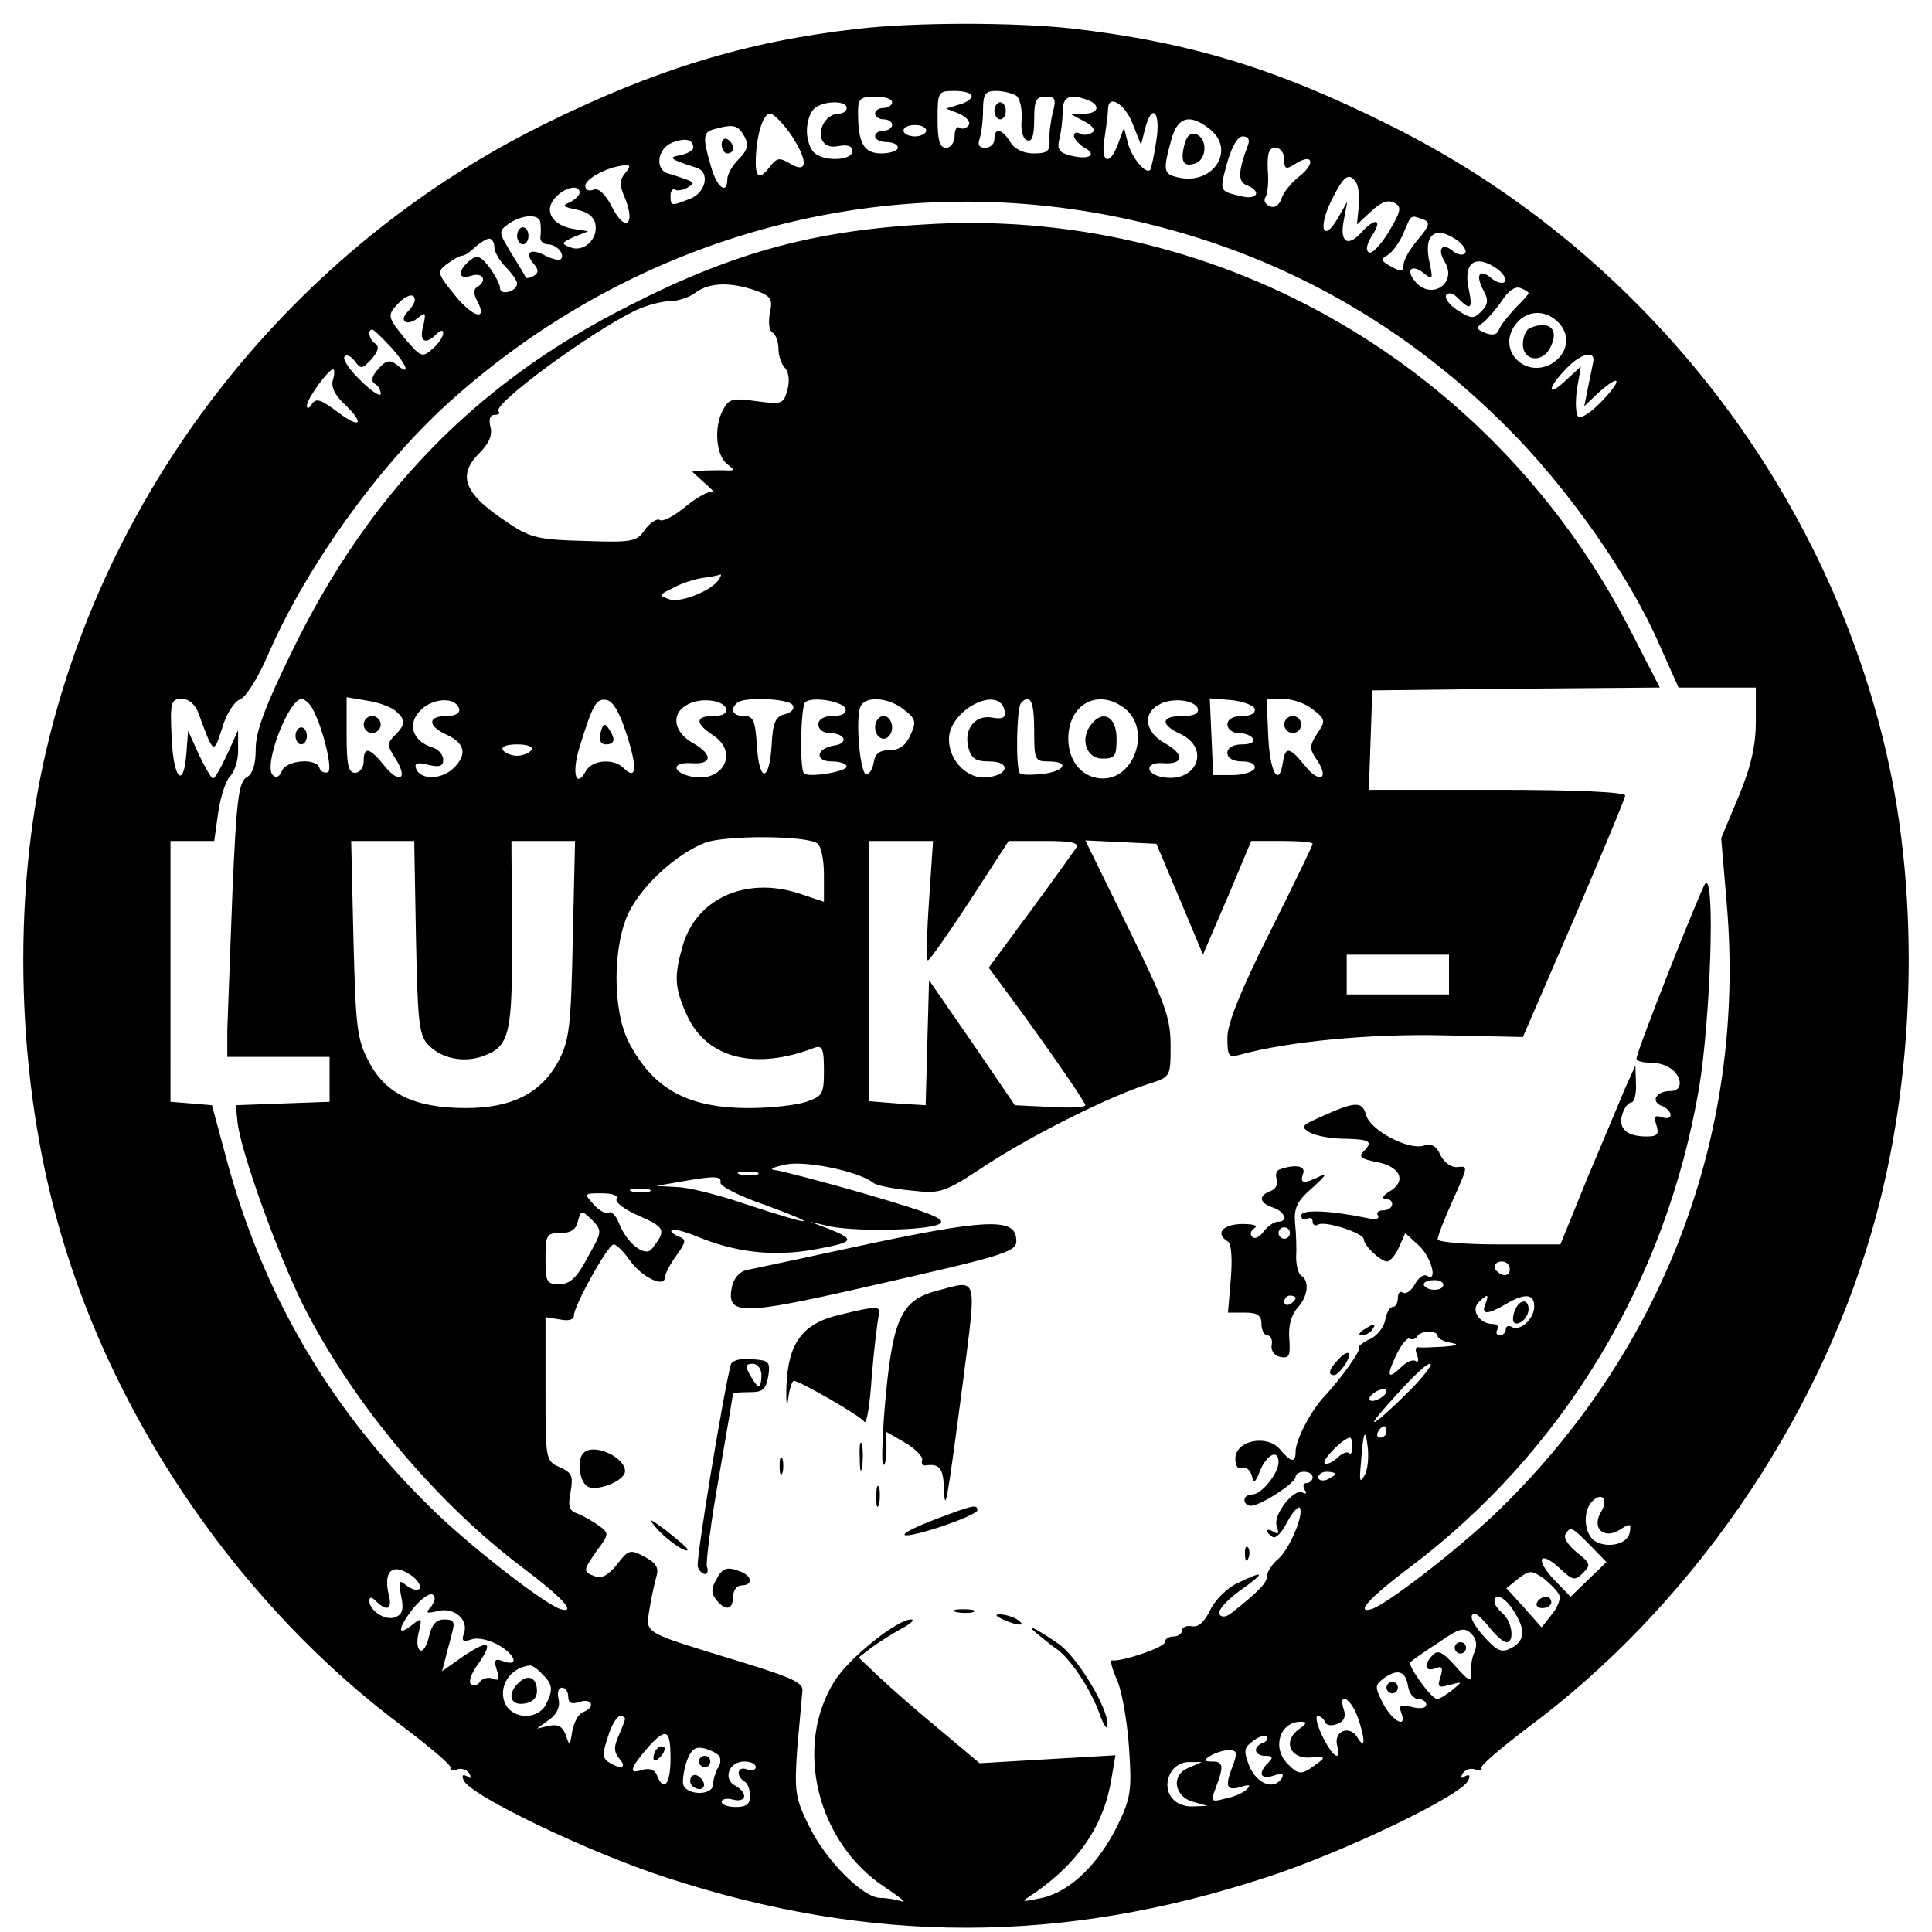
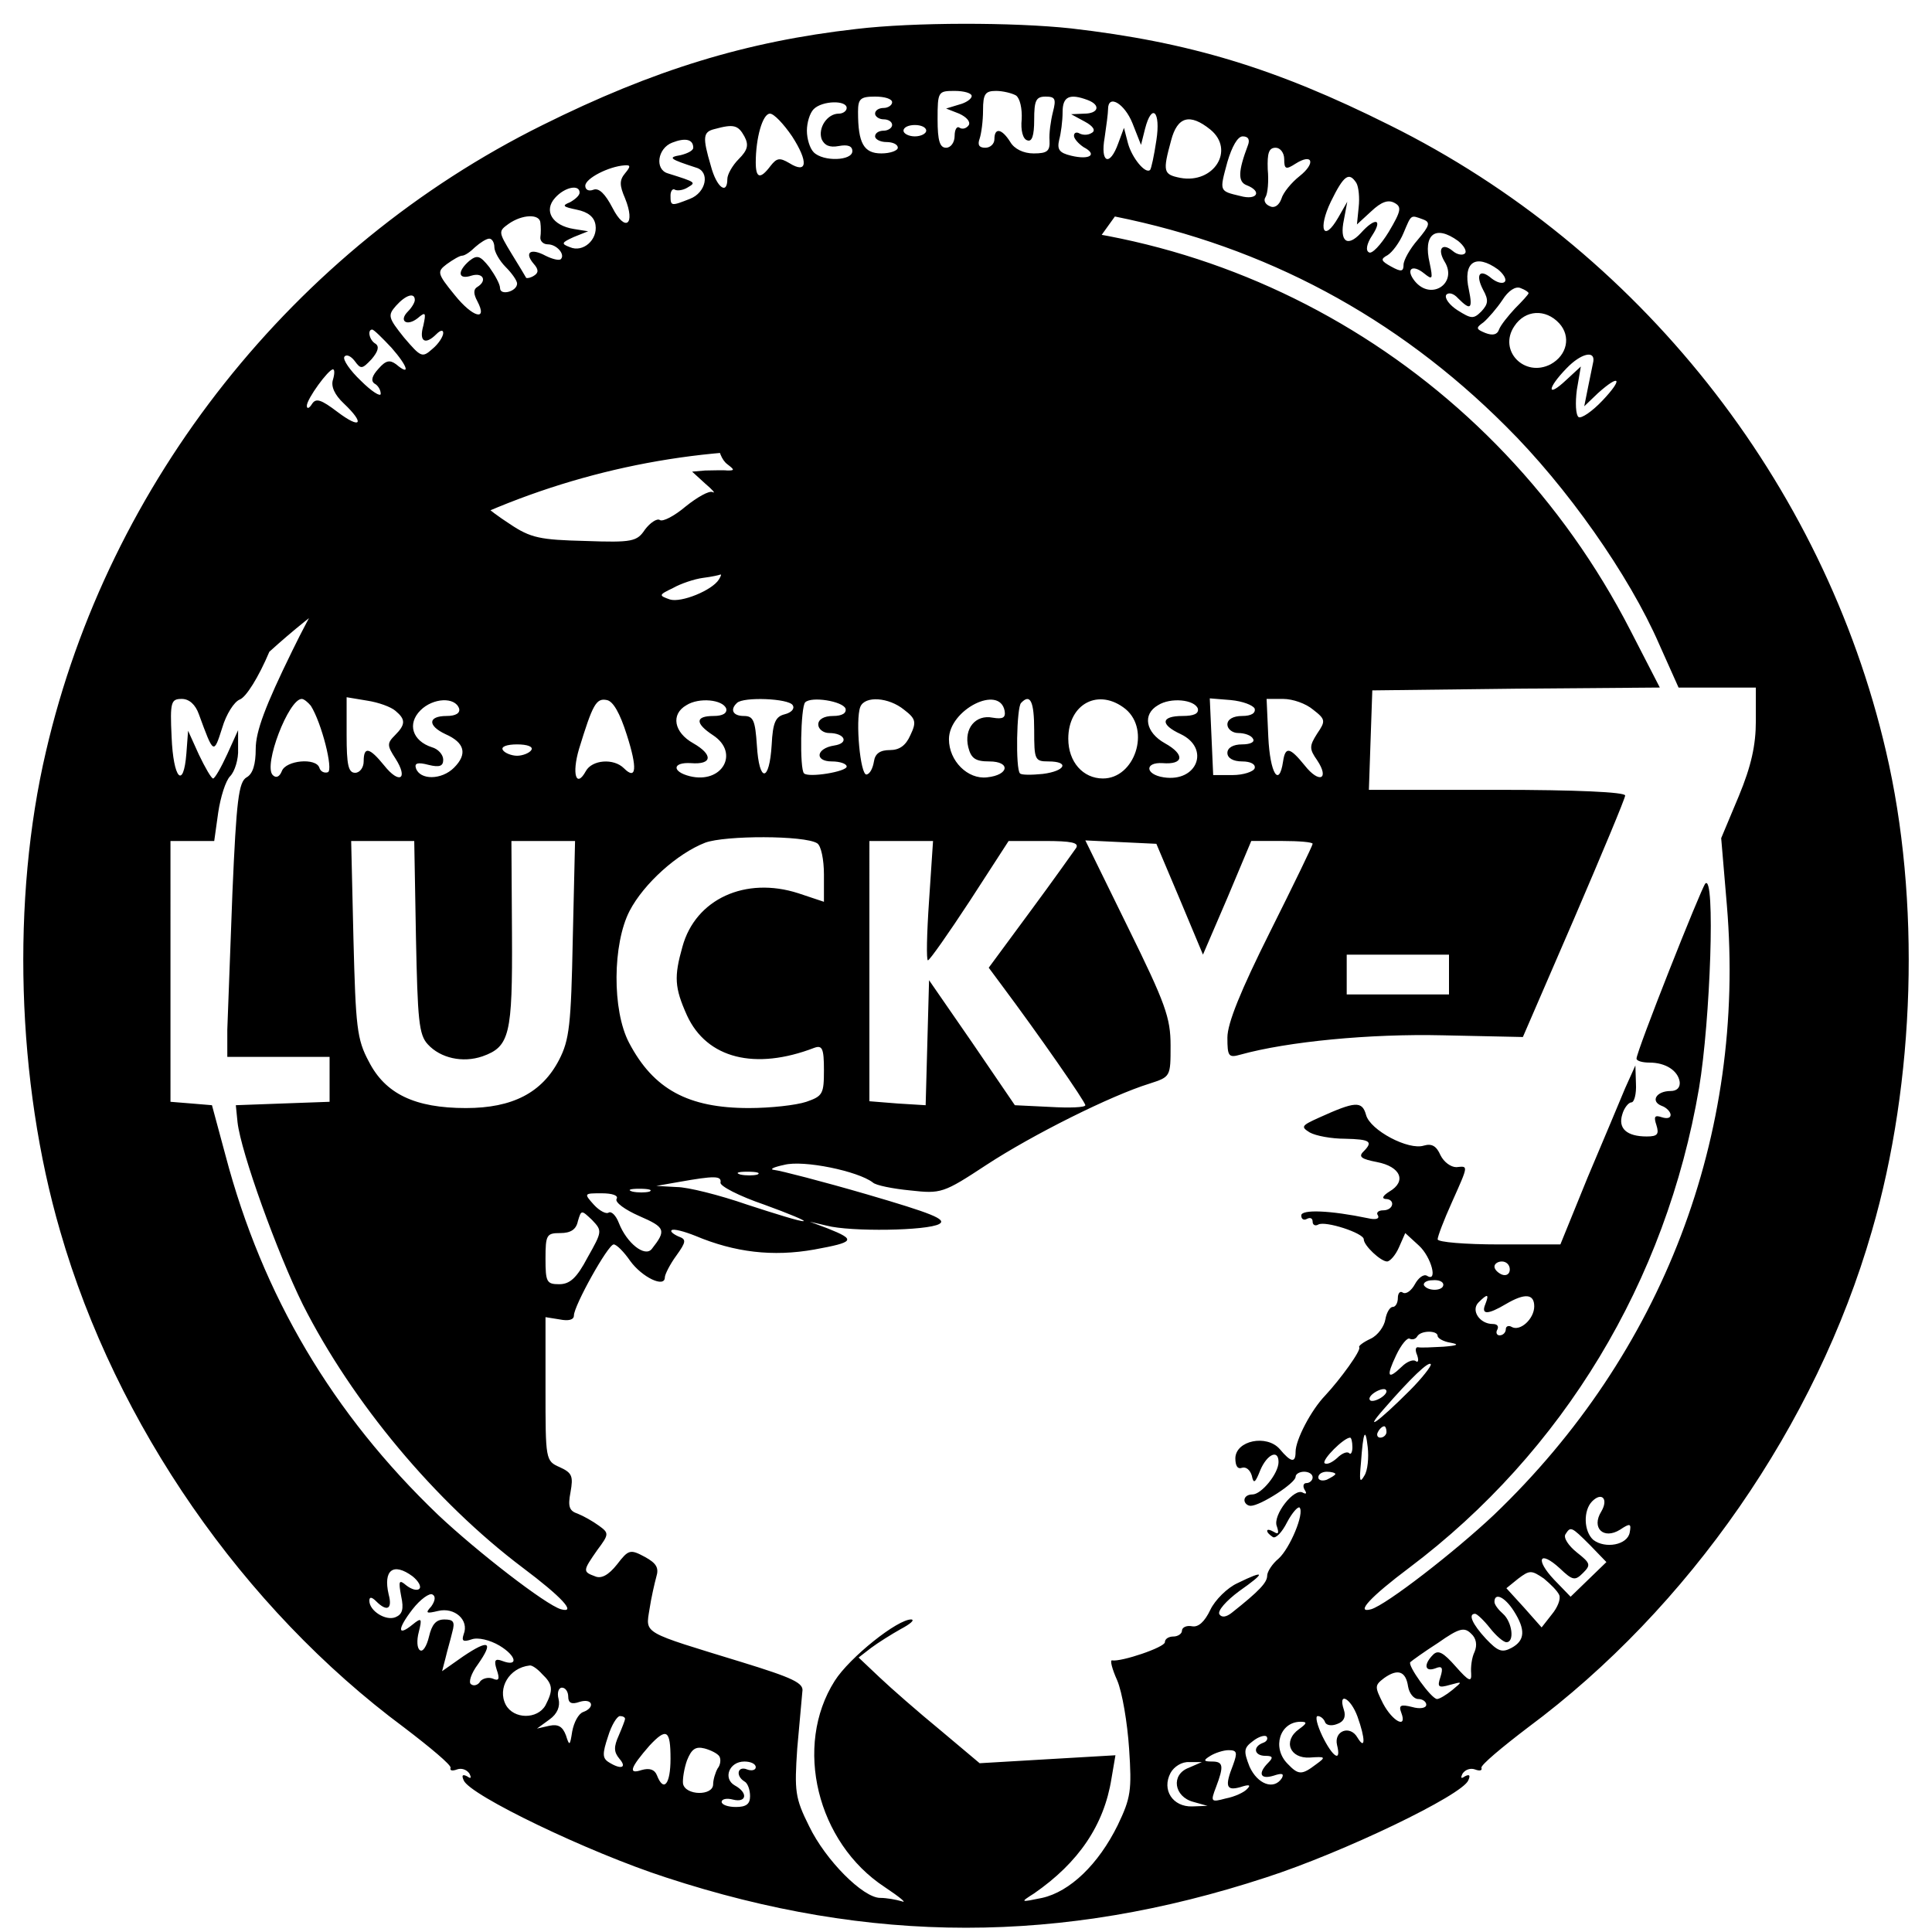
<svg xmlns="http://www.w3.org/2000/svg" version="1" width="453.333" height="453.333" viewBox="0 0 340 340">
-   <path d="M150.7 5.1C131.3 7.3 115 12.3 95.5 22 51.7 43.7 19.1 84.8 8.1 132.2c-6.1 26-5.2 58.1 2.5 84.5 9.8 34 32.2 66.3 60.5 87.3 4.6 3.5 8.3 6.6 8.2 7.1-.2.5.3.6 1.1.3s1.7 0 2.2.7c.4.8.3 1-.4.5-.8-.4-1-.2-.6.7 1 2.6 22 12.7 35.6 17.1 36 11.8 69.6 11.8 105.6 0 13.6-4.4 34.6-14.5 35.6-17.1.4-.9.2-1.1-.6-.7-.7.5-.8.3-.4-.5.5-.7 1.4-1 2.2-.7.8.3 1.3.2 1.1-.3-.1-.5 3.6-3.6 8.2-7.1 28.3-21 50.7-53.3 60.5-87.3 7.7-26.4 8.6-58.5 2.5-84.5-11-47.4-43.6-88.5-87.4-110.2-20-10-35.2-14.6-56-17-10.2-1.1-27.7-1.1-37.8.1zM171 16.9c0 .5-1 1.2-2.2 1.5l-2.3.7 2.3.9c1.3.6 2 1.4 1.7 2-.4.6-1.1.8-1.6.5-.5-.4-.9.3-.9 1.4 0 1.2-.7 2.1-1.5 2.1-1.1 0-1.5-1.2-1.5-5 0-4.9.1-5 3-5 1.7 0 3 .4 3 .9zm7.8-.1c.7.5 1.1 2.3 1 4.2-.2 1.9.2 3.5 1 3.7.8.3 1.2-.8 1.2-3.6 0-3.4.3-4.1 2-4.1s1.9.4 1.3 2.7c-.4 1.6-.7 3.8-.6 5 .1 1.9-.4 2.3-2.8 2.3-1.8 0-3.4-.8-4.1-2-1.5-2.4-2.8-2.6-2.8-.5 0 .8-.7 1.5-1.6 1.5-1.1 0-1.4-.5-1-1.6.3-.9.6-3.1.6-5 0-2.9.4-3.4 2.3-3.4 1.2 0 2.8.4 3.5.8zM157 18c0 .5-.7 1-1.5 1s-1.5.4-1.5 1c0 .5.7 1 1.5 1s1.5.4 1.5 1c0 .5-.7 1-1.5 1s-1.5.4-1.5 1c0 .5.9 1 2 1s2 .4 2 1c0 .5-1.3 1-2.9 1-3.1 0-4.1-1.8-4.1-7.3 0-2.3.4-2.7 3-2.7 1.7 0 3 .4 3 1zm34.4-.4c2.4.9 1.9 2.4-.6 2.4l-2.3.1 2.4 1.3c1.5.8 2 1.6 1.2 2-.6.4-1.5.4-2.1.1-.5-.3-1-.2-1 .4 0 .5.8 1.4 1.7 2 2.5 1.3 1.1 2.3-2.2 1.5-2.1-.5-2.5-1.1-2.1-2.8.3-1.1.6-3.3.6-4.9 0-2.7 1.2-3.3 4.4-2.1zM149 19c0 .5-.6 1-1.4 1-2 0-3.7 2.5-3 4.5.5 1.1 1.4 1.5 3 1.2 1.6-.3 2.4 0 2.4.9 0 1.7-5.1 1.9-6.8.2-.7-.7-1.2-2.4-1.2-3.8s.5-3.1 1.2-3.8c1.5-1.5 5.8-1.6 5.8-.2zm50.3 2.7l1.5 3.8.7-2.8c1.2-4.7 2.8-3.1 2 2-.4 2.7-.9 5-1.1 5.2-.8.8-3.2-2.1-3.9-4.7l-.7-2.7-1 2.7c-1.5 4.2-3.2 3.5-2.4-1 .3-2 .6-4.3.6-5 0-2.7 2.9-1 4.3 2.5zM139.4 24c2.9 4.5 2.7 6.7-.5 4.7-1.7-1-2.2-.9-3.3.5-1.8 2.4-2.6 2.2-2.6-.6 0-4.3 1.2-8.6 2.5-8.6.7 0 2.4 1.8 3.9 4zm73.6-1.2c4.4 3.6.6 9.6-5.3 8.5-3-.6-3.1-1.1-1.6-6.6 1.1-4.2 3.3-4.8 6.9-1.9zM131 24c.8 1.5.6 2.4-1 4-1.1 1.1-2 2.7-2 3.5 0 2.9-1.9 1.5-2.9-2.3-1.5-5.1-1.4-6 .7-6.5 3.3-.9 4.1-.7 5.2 1.3zm32-1c0 .5-.9 1-2 1s-2-.5-2-1c0-.6.9-1 2-1s2 .4 2 1zm-41 3c0 .5-1 1-2.2 1.3-2.4.4-1.9.7 2.7 2.2 2.5.7 1.8 4.4-1.1 5.5-3.3 1.3-3.4 1.3-3.4-.6 0-.8.4-1.3.8-1 .4.2 1.4.1 2.2-.4 1.5-.9 1.6-.9-3.5-2.5-2.3-.7-1.8-4.4.8-5.4 2.3-.9 3.7-.6 3.7.9zm97.6-.4c-1.7 4.5-1.8 6.4-.2 7 2.8 1.1 1.8 2.7-1.1 1.9-3.8-.9-3.7-.8-2.3-6 .8-2.7 1.8-4.5 2.7-4.5 1 0 1.3.6.9 1.6zM226 28c0 1.8.3 1.9 2 .8 3-1.9 3.6-.1.7 2.2-1.4 1.1-2.9 2.9-3.2 4-.4 1.1-1.2 1.7-2 1.3-.8-.3-1.2-1-.8-1.6.4-.6.6-2.8.4-4.9-.1-2.9.2-3.8 1.4-3.8.8 0 1.5.9 1.5 2zm-116 2.5c-1 1.2-1 2.1 0 4.4 1.9 4.7 0 6-2.2 1.7-1.3-2.5-2.4-3.6-3.4-3.2-.8.3-1.4 0-1.4-.7 0-1.3 4.1-3.4 6.9-3.6 1.1-.1 1.1.2.1 1.4zm128.7 1.7c.4.7.6 2.6.4 4.3l-.3 3 2.5-2.3c1.8-1.7 3-2.1 4.1-1.5 1.3.7 1.2 1.4-1 5.1-1.4 2.3-3 4-3.5 3.6-.6-.3-.4-1.5.6-3 1.9-2.9.5-3.2-2-.4-2.4 2.6-3.8 1.5-3-2.3l.6-3.2-1.6 2.8c-2.6 4.5-3.6 2-1.3-2.8 2.3-4.7 3.2-5.3 4.5-3.3zM102 33.9c0 .5-.8 1.2-1.7 1.7-1.5.6-1.2.8 1.2 1.3 2 .4 3.1 1.3 3.3 2.7.4 2.6-2.2 4.9-4.5 3.9-1.6-.6-1.5-.8.7-1.8l2.5-1-2.5-.4c-3.8-.6-5.4-3.2-3.3-5.5 1.7-1.9 4.3-2.4 4.3-.9zm94.2 4.2c26.4 5.3 49.5 17.6 68.8 36.9 10.7 10.6 21.7 26.2 27 38.4l3.4 7.6H309v5.9c0 4.2-.8 7.9-3 13.2l-3.1 7.4 1 11.8c3.4 40.4-11.3 78.9-41 107.3-6.9 6.5-18.9 15.8-21.6 16.6-2.9.8-.1-2.2 6.7-7.3 27.1-20.4 45.2-50.4 51-84.4 2-11.9 2.9-37.9 1.1-36-.8 1-12.1 29.5-12.1 30.8 0 .4 1 .7 2.3.7 2.8 0 5 1.4 5.3 3.4.1 1-.5 1.6-1.6 1.6-2.5 0-3.6 1.8-1.6 2.6.9.3 1.6 1.1 1.6 1.6 0 .6-.7.7-1.6.4-1.2-.4-1.4-.1-.9 1.4.5 1.6.2 2-1.7 2-3.5 0-5.1-1.4-4.3-3.9.3-1.1 1.1-2.1 1.6-2.1s.9-1.5.8-3.3l-.1-3.2-1.8 4c-.9 2.2-3.9 9.3-6.6 15.7l-4.8 11.8h-10.8c-5.9 0-10.8-.4-10.8-.9s1.1-3.4 2.5-6.5c3-6.7 2.9-6.4.8-6.2-1 0-2.2-.9-2.8-2.1-.7-1.6-1.5-2.1-2.9-1.7-2.7.9-9.5-2.7-10.2-5.4-.7-2.5-1.9-2.4-8.3.5-3.1 1.4-3.2 1.6-1.6 2.6 1.1.6 3.8 1.1 6.2 1.1 4.5.1 5 .5 3.2 2.3-.9.9-.2 1.3 2.4 1.8 4.2.8 5.3 3.4 2.2 5.2-1.1.7-1.4 1.2-.7 1.3 1.8 0 1.5 2-.4 2-.8 0-1.3.4-.9.9.3.6-.4.8-1.7.5-6.7-1.4-11.8-1.6-11.8-.5 0 .7.5.9 1 .6.6-.3 1-.1 1 .5s.5.8 1 .5c1.2-.7 8 1.5 8 2.6s3 3.9 4.1 3.9c.5 0 1.5-1.1 2.1-2.5l1.1-2.5 2.4 2.2c2.2 2 3.4 6.6 1.4 5.3-.6-.3-1.5.4-2.1 1.5-.6 1.1-1.5 1.8-2.1 1.5-.5-.4-.9.1-.9.9 0 .9-.4 1.6-.9 1.6s-1.1 1-1.3 2.2c-.2 1.2-1.3 2.8-2.6 3.4-1.3.6-2.2 1.3-2 1.5.4.5-3.3 5.6-6 8.5-2.5 2.6-5.2 7.8-5.2 9.9 0 2-.8 1.9-2.8-.5-2.3-2.6-7.7-1.5-7.8 1.6 0 1.4.4 2 1.2 1.7.7-.2 1.4.4 1.7 1.4.3 1.5.6 1.3 1.5-1 1.2-2.8 3.2-3.7 3.2-1.4 0 2-3 5.7-4.6 5.7-.8 0-1.4.4-1.4 1 0 .5.5 1 1.1 1 1.7 0 7.9-4 7.9-5.1 0-.5.7-.9 1.5-.9s1.5.4 1.5 1c0 .5-.5 1-1.1 1-.5 0-.7.5-.3 1.2.4.6.3.8-.3.5-1.5-1-5.4 4-4.6 5.9.4 1.2.3 1.5-.5 1-.7-.4-1.2-.5-1.2-.2s.4.7 1 1.1c.5.3 1.6-.8 2.5-2.6.9-1.7 1.9-2.8 2.2-2.6.9 1-1.7 7.2-3.7 9-1.1.9-2 2.3-2 3 0 1.2-1.4 2.7-6.2 6.5-1 .8-1.8.9-2.2.3-.4-.6 1.2-2.4 3.5-4.1 4.7-3.3 4.6-3.8-.3-1.4-1.8.8-4 3-4.8 4.7-1 2.1-2.1 3.1-3.2 2.9-1-.2-1.8.2-1.8.8 0 .5-.7 1-1.5 1s-1.5.4-1.5 1c0 .9-7.7 3.5-9.3 3.2-.4-.1 0 1.5.9 3.5.9 2.1 1.8 7.5 2.1 12 .5 7.4.3 8.7-2 13.5-3.4 6.9-8.4 11.7-13.3 12.8-3.9.8-3.9.8-1.4-.8 7.8-5.4 12.3-12 13.6-20.2l.7-4.1-12 .7-11.9.7-6.9-5.8c-3.9-3.2-8.7-7.4-10.7-9.3l-3.7-3.5 2.2-1.7c1.2-.9 3.6-2.4 5.2-3.3 1.7-.9 2.5-1.6 1.9-1.7-2.4-.1-10.9 6.7-13.5 10.8-7.3 11.5-3.1 28.5 8.8 36.3 2.7 1.8 4 2.9 3 2.5-1-.3-2.7-.6-3.8-.6-3 0-9.6-6.6-12.5-12.6-2.5-5-2.6-6.2-2.1-13.7.4-4.5.8-9 .9-10 .3-1.5-1.6-2.4-10.7-5.2-17.6-5.4-16.9-4.9-16.2-9.3.3-2 .9-4.6 1.2-5.7.5-1.6 0-2.4-2-3.5-2.6-1.4-2.9-1.3-4.9 1.3-1.5 1.9-2.8 2.6-3.9 2.1-2.2-.8-2.1-1 .4-4.6 2.1-2.8 2.1-3 .3-4.3-1.1-.8-2.7-1.7-3.7-2.1-1.5-.5-1.8-1.2-1.3-3.8.5-2.8.3-3.4-1.9-4.4-2.5-1.1-2.5-1.3-2.5-13.8v-12.6l2.5.4c1.5.3 2.5.1 2.5-.7 0-1.7 6-12.5 7-12.5.5 0 1.8 1.3 2.9 2.9 2.1 2.9 6.1 4.8 6.1 2.9 0-.5.9-2.3 2-3.8 1.8-2.5 1.8-2.9.4-3.4-.9-.4-1.5-.9-1.2-1.1.3-.3 2.2.2 4.2 1 6.9 2.9 13.6 3.7 20.9 2.4 7.1-1.3 7.4-1.7 2.4-3.7l-3.2-1.2 3 .7c4.2 1.1 17.7.9 19.8-.3 1.4-.8-1.4-1.9-12.7-5.2-7.9-2.3-15.3-4.2-16.3-4.3-1-.1-.2-.5 1.7-.9 3.4-.9 13 1.1 15.6 3.1.5.5 3.5 1.1 6.6 1.4 5.4.6 5.8.5 13.4-4.5 8.1-5.3 21.9-12.2 28.7-14.3 3.7-1.2 3.7-1.2 3.7-6.7 0-4.9-.9-7.4-7.5-20.8l-7.5-15.3 6.2.3 6.3.3 4.1 9.7 4.1 9.8 4.3-10 4.2-10h5.4c3 0 5.4.2 5.4.5s-3.4 7.3-7.5 15.5c-5.2 10.4-7.5 16.1-7.5 18.6 0 3.3.2 3.6 2.3 3 8.3-2.3 22.8-3.7 35.6-3.4l14.1.3 9-20.8c4.9-11.4 9-21.2 9-21.7 0-.6-8.6-1-22.5-1h-22.6l.3-8.8.3-8.7 25.3-.3 25.3-.2-5.2-10.1c-23.7-46.1-71.4-74-122.4-71.5-20.6 1-35 4.8-53.8 14.4-26.8 13.5-45.8 33-59.3 60.8-4.7 9.6-6.4 14.1-6.4 17.2 0 2.7-.5 4.4-1.6 5-1.4.8-1.8 4-2.5 20.3-.4 10.7-.8 21.5-.9 24.1v4.8h18v7.9l-8.3.3-8.2.3.3 3c.6 5.3 7 23 11.5 32.1 8.7 17.2 23.3 34.7 38.7 46.3 6.8 5.1 9.6 8.1 6.7 7.3-2.7-.8-14.7-10.1-21.6-16.6-18.6-17.8-30.9-38.6-37.4-63.2l-2.4-8.9-3.6-.3-3.7-.3V148H37.7l.7-5c.4-2.7 1.3-5.6 2.1-6.4.8-.8 1.5-3 1.4-4.8v-3.3l-1.9 4.2c-1.1 2.4-2.2 4.3-2.5 4.3-.3 0-1.4-1.9-2.5-4.2l-1.9-4.2-.3 4c-.5 6.4-2.3 4.5-2.6-2.9-.3-6.2-.1-6.7 1.8-6.7 1.3 0 2.4 1 3 2.7 2.6 7.1 2.6 7.1 4.1 2.4.7-2.4 2.1-4.6 3.1-5 1.1-.4 3.3-3.9 5.2-8.4C54.1 99.5 66.5 82.2 78.8 71c32.2-29.2 75.5-41.3 117.4-32.9zM95.1 39.2c.1.7.1 1.9 0 2.5-.1.7.5 1.3 1.3 1.3 1.6 0 3.1 1.8 2.3 2.6-.3.3-1.5 0-2.7-.6-2.6-1.4-3.8-.6-2.1 1.4.9 1 .9 1.6.1 2.1-.6.4-1.2.5-1.4.4-.1-.2-1.3-2.2-2.6-4.3-2.3-3.8-2.3-3.9-.5-5.2 2.4-1.7 5.5-1.8 5.6-.2zm155.3-.6c1.4.5 1.2 1.1-.9 3.6-1.4 1.6-2.5 3.6-2.5 4.4 0 1.2-.4 1.3-2.2.3-1.8-1-1.9-1.3-.6-2 .8-.5 2.1-2.2 2.8-3.9 1.4-3.3 1.2-3.2 3.4-2.4zm6.2 3.8c1 .8 1.6 1.8 1.2 2.2-.4.4-1.4.2-2.1-.4-1.9-1.6-2.8-.4-1.5 1.8 2.4 3.8-2.3 7-5.2 3.5-1.7-2.1-.5-3.1 1.6-1.4 1.5 1.2 1.6 1.1 1-1.8-1.2-5.1 1-6.8 5-3.9zM87 43.5c0 .8.9 2.4 2 3.5s2 2.4 2 2.9c0 1.4-3 2.2-3 .8 0-.7-.9-2.3-1.9-3.7-1.6-2-2.1-2.2-3.5-1.1-2.2 1.9-2 3.4.4 2.6 2-.6 2.8.9 1 2-.7.4-.7 1.2 0 2.5 1.9 3.6-.8 2.9-4-1.1-3.1-3.8-3.1-4.1-1.4-5.4 1.1-.8 2.3-1.5 2.7-1.5.5 0 1.5-.7 2.3-1.5.9-.8 2-1.5 2.5-1.5s.9.7.9 1.5zm176.6 3.9c1 .8 1.6 1.8 1.2 2.2-.4.4-1.4.1-2.3-.6-2.1-1.8-2.9-.7-1.5 2 1 1.8.9 2.5-.3 3.8-1.4 1.4-1.8 1.3-4.2-.2-1.4-.9-2.3-2.1-2-2.7.4-.5 1.3-.3 2.1.6 2.2 2.2 2.6 1.9 1.9-1.5-1.1-4.9 1.2-6.4 5.1-3.6zm-130.7 3.7c2.8 1 3.1 1.5 2.6 3.9-.3 1.6-.2 3.1.4 3.5.6.3 1.1 1.6 1.1 2.9 0 1.2.5 2.7 1.1 3.3.7.7.9 2.3.5 3.8-.7 2.6-.9 2.7-5.5 2.1-4.2-.6-4.9-.4-5.9 1.6-1.6 3-1.2 8 .8 9.5 1.3 1 1.3 1.1 0 1.1-.8-.1-2.6 0-3.9 0l-2.3.2 2.3 2.1c1.3 1.1 1.9 1.8 1.3 1.5-.6-.3-2.7.9-4.7 2.5-2 1.7-4.1 2.8-4.6 2.4-.5-.3-1.7.5-2.6 1.7-1.4 2.1-2.2 2.3-10.5 2-7.9-.2-9.6-.5-13.3-3-8-5.2-9.4-8.4-5.3-12.5 1.7-1.7 2.3-3.2 1.9-4.6-.3-1.3-.1-2.1.8-2.1.7 0 1-.3.6-.6-1.1-1.2 16.1-13.9 24.2-17.8 1.9-.9 4.6-1.6 6-1.6 1.4 0 3.5-.7 4.5-1.5 2.4-1.8 6.1-1.9 10.5-.4zm136.1.5c0 .2-1.1 1.4-2.4 2.7-1.2 1.3-2.5 2.9-2.8 3.7-.3.9-1.1 1.1-2.4.6-1.7-.7-1.7-.9-.3-1.9.8-.7 2.3-2.4 3.3-3.9 1-1.6 2.3-2.5 3.2-2.1.8.3 1.4.7 1.4.9zM73 52.8c0 .4-.5 1.3-1.2 2-1.7 1.7-.2 2.7 1.7 1.2 1.4-1.2 1.5-1 1 1.3-.8 2.8.3 3.5 2.3 1.5.7-.7 1.2-.8 1.2-.2 0 .6-.8 1.9-1.9 2.8-1.8 1.6-2 1.5-5-2-2.8-3.5-2.9-3.9-1.4-5.6 1.7-1.9 3.3-2.4 3.3-1zm201.4 4.1c2.1 2.3 1.4 5.6-1.5 7.2-4.6 2.4-9.3-2.4-6.4-6.7 1.9-2.9 5.5-3.1 7.9-.5zM68.9 61.2c2.9 3.3 3.4 5.1.8 2.9-1.1-.8-1.8-.7-3.1.8-1.1 1.2-1.4 2.1-.7 2.6.6.3 1.1 1.1 1.1 1.8 0 .6-1.6-.4-3.5-2.3-1.9-1.8-3.2-3.7-2.9-4.2.3-.5 1.1-.2 1.8.7 1.1 1.5 1.3 1.5 3-.3 1.1-1.3 1.4-2.2.7-2.7-1.1-.6-1.5-2.5-.6-2.5.3 0 1.8 1.5 3.4 3.2zm211.5 2.4c-.1.5-.5 2.5-.9 4.4l-.7 3.5 2.4-2.3c3.9-3.5 4.5-2.6.8 1.3-1.8 1.9-3.7 3.2-4.2 2.9-.5-.4-.6-2.5-.3-4.8l.7-4.1-2.6 2.4c-3.4 3.2-3.4 1.5.1-2.1 2.5-2.6 5-3.2 4.7-1.2zM58.6 66.8c-.4 1.2.3 2.7 1.9 4.2 3.8 3.6 3 4.6-1.1 1.5-2.9-2.2-3.8-2.5-4.5-1.4-.5.8-.9.9-.9.3 0-1.2 3.8-6.4 4.6-6.4.3 0 .3.8 0 1.8zm67.9 35.2c-1.2 1.9-6.6 4.1-8.6 3.5-2-.7-2-.8.5-2 1.4-.8 3.8-1.6 5.3-1.8 1.6-.2 2.9-.5 3.1-.6.2 0 0 .4-.3.9zm-71.8 22.2c1.9 3 4 11.3 3 11.7-.6.2-1.3-.1-1.5-.8-.6-1.8-5.9-1.3-6.6.6-.4 1-1 1.3-1.6.7-1.7-1.7 2.8-13.4 5.1-13.4.4 0 1.1.6 1.6 1.2zm14.9.9c1.8 1.5 1.8 2.4-.1 4.3-1.4 1.4-1.4 1.8.1 4.1 2.3 3.6.7 4.6-2 1.2-2.6-3.2-3.6-3.4-3.6-.7 0 1.1-.7 2-1.5 2-1.2 0-1.5-1.4-1.5-6.6v-6.7l3.6.6c2 .3 4.2 1.1 5 1.8zm11.2-.4c.2.8-.6 1.3-2.2 1.3-3.3 0-3.4 1.7-.2 3.2 3.4 1.5 3.9 3.5 1.5 5.9-2.2 2.2-6 2.2-6.7.1-.3-.9.3-1.1 2.2-.6 2 .5 2.6.2 2.6-.9 0-.9-.9-1.9-2-2.2-3.4-1.1-4.4-4.1-2-6.5 2.2-2.2 6.1-2.4 6.8-.3zm29.5 4.6c1.9 5.9 1.7 8.1-.5 5.9-1.8-1.8-5.6-1.5-6.7.5-1.7 3.1-2.5.5-1.2-3.9 2.4-7.8 3-9 4.9-8.6 1.1.2 2.3 2.3 3.5 6.1zm17.5-4.6c.2.8-.6 1.3-2.2 1.3-3.3 0-3.3 1.3-.1 3.4 4.7 3.1 1.6 8.6-4.1 7.2-3.2-.8-3.1-2.5.2-2.3 3.8.3 3.9-1.5.4-3.5-3.4-1.9-4-5.1-1.2-6.7 2.2-1.4 6.4-1 7 .6zm11.7-.6c.4.6-.2 1.3-1.4 1.6-1.6.4-2.1 1.4-2.3 5.4-.4 6.6-2.2 6.7-2.6.1-.3-4.4-.6-5.2-2.3-5.2-1.9 0-2.5-1.1-1.2-2.3 1.1-1.1 9.1-.8 9.8.4zm9.3.6c.2.8-.6 1.3-2.2 1.3s-2.6.6-2.6 1.5c0 .8.9 1.5 1.9 1.5 2.8 0 3.6 1.8.9 2.2-3.2.5-3.5 2.8-.4 2.8 1.4 0 2.6.4 2.6.9 0 .9-6.7 2-7.5 1.2-.8-.7-.6-11.7.2-12.5 1.1-1.1 6.6-.2 7.1 1.1zm10.3.2c2.1 1.6 2.2 2.2 1.1 4.5-.8 1.8-1.9 2.6-3.6 2.6-1.7 0-2.6.6-2.8 2-.2 1.2-.7 2.2-1.3 2.3-1.1.2-2-9.6-1.1-11.9.8-2 5-1.7 7.7.5zm17.7.2c.2 1.2-.3 1.5-2.1 1.2-3-.6-5.1 1.9-4.3 5.2.5 2 1.3 2.5 3.7 2.5 3.8 0 3.5 2.4-.4 2.8-3.4.4-6.7-2.9-6.7-6.7 0-5.2 8.9-9.7 9.8-5zm5.2 3.4c0 5.2.1 5.5 2.5 5.5 3.8 0 3 1.7-1 2.2-2 .2-3.8.2-4-.1-.8-.7-.6-11.7.2-12.4 1.6-1.7 2.3-.3 2.3 4.8zm16.1-3.7c4.4 3.7 1.6 12.2-4 12.2-3.5 0-6.1-2.9-6.1-7 0-6.2 5.4-9 10.1-5.2zm12.7-.1c.2.9-.7 1.3-2.7 1.3-3.8 0-4 1.5-.3 3.2 5.2 2.5 2.9 8.5-3 7.6-3.3-.5-3.4-2.7-.2-2.5 3.7.3 4-1.5.4-3.5-3.4-1.9-4-5.1-1.2-6.7 2.2-1.4 6.4-1 7 .6zm10 0c.2.8-.6 1.3-2.2 1.3s-2.6.6-2.6 1.5c0 .8.9 1.5 1.9 1.5 1.1 0 2.3.4 2.6 1 .4.6-.5 1-1.9 1-1.6 0-2.6.6-2.6 1.5s1 1.5 2.6 1.5c1.5 0 2.4.5 2.2 1.2-.2.6-2 1.2-3.9 1.2h-3.4l-.3-6.8-.3-6.7 3.7.3c2.1.2 3.9.9 4.2 1.5zm10.3.2c2.2 1.7 2.2 2 .7 4.2-1.4 2.2-1.4 2.7 0 4.7 2.2 3.3.4 4.2-2.2.9-2.6-3.2-3.4-3.4-3.8-.7-.7 4.7-2.3 2.1-2.6-4.3l-.3-6.7h2.9c1.7 0 4 .8 5.3 1.9zM93.5 132c-.3.5-1.5 1-2.5 1s-2.2-.5-2.5-1c-.4-.6.7-1 2.5-1s2.9.4 2.5 1zm50.3 16.4c.7.4 1.2 2.9 1.2 5.5v4.8l-4.5-1.5c-9.3-3-18.1 1-20.4 9.4-1.5 5.3-1.4 7.2.8 12.1 3.5 7.6 12 9.7 22.4 5.7 1.4-.5 1.7.1 1.7 3.9 0 4.2-.2 4.6-3.1 5.6-1.8.6-6.3 1.1-10.1 1.1-10.7 0-16.8-3.3-21.1-11.5-3-5.7-2.9-17.4.1-23.2 2.5-4.8 8.4-10.1 13.3-12 3.5-1.3 17.5-1.3 19.7.1zm-70.6 16.5c.3 14.6.5 17.2 2.1 18.9 2.2 2.4 6.1 3.3 9.6 2.1 4.8-1.7 5.3-3.8 5.2-21.5L90 148h11.2l-.4 17.2c-.3 15.2-.6 17.8-2.4 21.3-3 5.8-8.2 8.5-16.4 8.5-9 0-14.2-2.5-17.1-8.2-2.1-3.9-2.3-6.1-2.7-21.6l-.4-17.2h11.1l.3 16.9zm90.3-6.4c-.4 5.8-.5 10.5-.2 10.5s3.6-4.7 7.4-10.5l6.8-10.5h6.3c4.8 0 6.1.3 5.6 1.2-.5.7-4.1 5.8-8.1 11.2l-7.3 9.9 2.3 3.1c6.5 8.7 14.7 20.5 14.7 21.1 0 .4-2.8.5-6.2.3l-6.2-.3-7.5-11-7.6-11-.3 11-.3 11-4.9-.3-5-.4V148h11.2l-.7 10.5zm91.5 13v3.5h-18v-7h18v3.5zm-121.7 35.2c-.7.2-2.1.2-3 0-1-.3-.4-.5 1.2-.5 1.7 0 2.4.2 1.8.5zm-6.5 1.4c-.2.6 3.3 2.4 7.7 3.9 4.4 1.6 7.5 2.9 6.9 2.9-.5.1-5-1.3-9.9-2.9-4.9-1.7-10.5-3.1-12.4-3.1l-3.6-.2 4-.7c6.2-1.1 7.5-1.1 7.3.1zm-12.5 1.6c-.7.2-2.1.2-3 0-1-.3-.4-.5 1.2-.5 1.7 0 2.4.2 1.8.5zm-5.8 1.3c-.3.6 1.5 1.9 4 3 4.6 2 4.8 2.5 2.2 5.8-1.2 1.5-4.4-1-5.8-4.6-.5-1.3-1.3-2.1-1.8-1.8-.4.3-1.6-.3-2.6-1.4-1.8-2-1.7-2 1.4-2 1.9 0 3 .4 2.6 1zm-5.1 10.3c-1.9 3.6-3.1 4.7-5 4.7-2.2 0-2.4-.4-2.4-4.5 0-4.2.2-4.5 2.6-4.5 1.8 0 2.8-.6 3.1-2.1.6-2 .6-2 2.5-.2 1.8 1.9 1.8 2-.8 6.6zm162.3 2.1c0 .8-.6 1.2-1.4.9-.7-.3-1.3-.9-1.3-1.4 0-.5.6-.9 1.3-.9.8 0 1.4.6 1.4 1.4zm-11.7 2.7c0 1.1-2.7 1.2-3.4.1-.2-.4.4-.9 1.5-.9 1-.1 1.9.2 1.9.8zm7.4 3.4c-.8 1.9.4 1.9 3.6 0 3.4-2 5-1.8 5 .4s-2.5 4.5-4 3.6c-.5-.3-1-.1-1 .4 0 .6-.5 1.1-1.1 1.1-.5 0-.7-.5-.4-1 .3-.6 0-1-.8-1-2.3 0-3.9-2.4-2.5-3.8 1.6-1.6 1.9-1.5 1.2.3zm-8.4 5.6c0 .4 1 1 2.3 1.2 1.6.3 1.2.5-1.3.7-1.9.1-3.9.2-4.4.1-.5-.1-.6.5-.2 1.4.3.9.2 1.4-.3 1-.5-.3-1.6.2-2.4 1-2.5 2.4-2.8 1.8-1-2 .9-1.9 2-3.2 2.4-2.9.4.2 1 .1 1.3-.4.6-1.1 3.6-1.1 3.6-.1zm-4.9 9.6c-5.7 5.7-8.2 7.4-4.6 3.3 4.7-5.4 8-8.6 8.3-7.9.1.3-1.5 2.4-3.7 4.6zM243 246c-.8.5-1.7.7-1.9.4-.3-.3.1-.9.9-1.4.8-.5 1.7-.7 1.9-.4.3.3-.1.9-.9 1.4zm1 6c0 .5-.5 1-1.1 1-.5 0-.7-.5-.4-1 .3-.6.8-1 1.1-1 .2 0 .4.4.4 1zm-3.9 7.7c-.8 1.4-.9.9-.6-2.2.4-5.7.8-6.4 1.2-2.8.2 1.8 0 4.1-.6 5zm-2.1-5c0 .9-.3 1.4-.6 1-.4-.3-1.3.1-2.1.9-.9.8-1.8 1.2-2.2.9-.5-.6 3.4-4.5 4.5-4.5.2 0 .4.7.4 1.7zm-3 4.7c0 .2-.7.6-1.5 1-.8.3-1.5.1-1.5-.4 0-.6.7-1 1.5-1s1.5.2 1.5.4zm46.8 6.6c-1.8 2.9.4 5 3.3 3.2 1.8-1.2 2-1.1 1.7.5-.4 2.2-4.3 2.9-6.4 1.3-1.7-1.5-1.8-5.2-.2-6.8 1.7-1.7 2.9-.4 1.6 1.8zm-2 5.9l2.9 3-3.1 3-3.2 3.1-2.9-3c-3.4-3.6-2.6-5.3 1-2 2.3 2.2 2.7 2.2 4.1.8 1.4-1.4 1.3-1.7-1.1-3.6-1.5-1.2-2.4-2.6-2-3.2.9-1.4 1-1.4 4.3 1.9zm-207.2 5.5c1 .8 1.6 1.8 1.2 2.2-.4.4-1.4.1-2.3-.6-1.3-1.1-1.4-.8-.9 1.9.5 2.3.2 3.2-1 3.7-1.7.7-4.6-1.1-4.6-2.9 0-.7.4-.7 1.2.1 1.9 1.9 2.9 1.4 2.2-1.2-1-4.3.8-5.7 4.2-3.2zm201.8 3.3c.3.7-.3 2.2-1.3 3.4l-1.8 2.3-3.1-3.5-3.1-3.4 2.1-1.7c2-1.5 2.3-1.5 4.5 0 1.2 1 2.4 2.2 2.7 2.9zm-198.5 2c-1.1 1.2-.9 1.3 1.2.8 2.9-.7 5.5 1.6 4.5 4.1-.4 1.2-.1 1.4 1.4.9 1.1-.4 3.2.1 4.9 1.1 3 1.8 3.4 3.8.5 2.7-1.3-.5-1.5-.1-1 1.5.6 1.7.4 2.1-.7 1.6-.8-.3-1.8 0-2.2.5-.3.6-1.1.9-1.6.5-.5-.3 0-1.9 1.2-3.5 2.8-4 2-4.5-2.6-1.4l-3.7 2.6.6-2.3c.3-1.3.9-3.3 1.2-4.6.5-1.8.2-2.2-1.4-2.2-1.5 0-2.2.9-2.7 3-.4 1.7-1.1 2.8-1.6 2.4-.5-.3-.6-1.7-.2-3.2.6-2.4.5-2.6-1.1-1.3-2.7 2.2-2.7.8 0-2.7 1.4-1.8 3-2.9 3.5-2.6.6.3.5 1.1-.2 2.1zm190.5.8c2.1 3.3 2 5.2-.4 6.5-1.7.9-2.4.6-4.5-1.6-2.4-2.6-3.2-4.4-1.9-4.4.3 0 1.5 1.1 2.6 2.5s2.4 2.5 2.9 2.5c1.5 0 1-3.6-.6-5-.8-.7-1.5-1.6-1.5-2.1 0-1.7 1.8-.9 3.4 1.6zm-6.9 7.2c-.5 1-.7 2.7-.6 3.8.1 1.6-.4 1.4-2.7-1.2-2.2-2.5-3.1-3-4-2.1-1.7 1.7-1.5 3.1.4 2.4 1.2-.5 1.4-.1.9 1.5-.6 1.8-.4 2 1.7 1.4 2.2-.6 2.2-.6.4.9-1.1.9-2.3 1.6-2.7 1.6-1 0-5.3-6-4.7-6.5.2-.2 2.4-1.8 4.9-3.4 3.7-2.6 4.6-2.8 5.8-1.6.9.8 1.1 2 .6 3.2zm-164.1 3.9c1.9 1.8 2 2.8.6 5.5-1.4 2.5-5.6 2.5-7-.1-1.5-2.9.6-6.5 4.2-6.9.4-.1 1.4.6 2.2 1.5zm152.4 2.2c.2 1.2 1 2.2 1.8 2.2s1.4.5 1.4 1c0 .6-1.1.8-2.5.4-2-.5-2.4-.3-1.9 1 1.1 2.9-1.5 1.6-3.2-1.6-1.5-3-1.5-3.2.2-4.5 2.4-1.7 3.8-1.2 4.2 1.5zM100 298.6c0 1.1.6 1.4 2 .9 2.3-.7 2.8 1 .6 1.8-.8.3-1.6 1.8-1.9 3.4-.4 2.6-.5 2.6-1.1.7-.6-1.6-1.4-2-2.9-1.7l-2.2.5 2.2-1.6c1.4-1 1.9-2.3 1.6-3.6-.3-1.1 0-2 .6-2s1.1.7 1.1 1.6zm138.9 3.5c1.4 3.9 1.4 6 0 3.7-1.3-2.3-4.2-1.2-3.6 1.3.8 3.2-.8 2.1-2.6-1.6-.9-1.9-1.3-3.5-.8-3.5s1.1.5 1.3 1.1c.2.5 1.1.7 2.1.3 1.2-.4 1.6-1.3 1.2-2.5-1.1-3.3 1.2-2.1 2.4 1.2zm-128.9.4c0 .2-.5 1.5-1.1 2.9-.9 2-.9 2.9.1 4.1 1.4 1.6.3 2-1.9.6-1.1-.7-1.1-1.5-.1-4.5.6-2 1.6-3.6 2.1-3.6s.9.2.9.5zm118.6 1.8c-2.9 2.1-1.6 5.2 1.9 5 2.8-.2 2.9-.1 1.1 1.2-2.5 1.9-3.1 1.9-5-.1-2.8-2.8-1.4-7.4 2.3-7.4 1.2 0 1.1.3-.3 1.3zM118 309.5c0 4.5-1.2 6-2.4 2.9-.4-1-1.3-1.3-2.7-.9-2.4.8-2-.4 1.4-4.3 3-3.2 3.7-2.8 3.7 2.3zm104.3-2.8c-1.9.7-1.6 2.3.4 2.3 1.3 0 1.4.3.5 1.2-1.9 1.9-1.4 3 .9 2.3 1.5-.5 1.9-.4 1.5.4-1.4 2.2-4.3 1.1-5.7-2-1.1-2.8-1-3.3.6-4.5 1-.8 2.1-1.1 2.4-.8.3.4 0 .9-.6 1.1zm-95.7 2.4c.3.5.2 1.5-.3 2.1-.4.7-.8 2-.8 2.8 0 2.1-4.9 2-5.3-.1-.1-.8.2-2.7.7-4.1.8-2 1.5-2.5 3.1-2.1 1.1.3 2.3.9 2.6 1.4zm90.4 1.5c-1.5 3.8-1.2 4.6 1.3 3.9 1.5-.5 1.9-.4 1.2.3-.5.6-2.2 1.4-3.8 1.7-2.6.7-2.7.6-1.7-2 1.4-3.7 1.3-4.5-.7-4.5-1.5 0-1.6-.2-.3-1 .8-.5 2.3-1 3.2-1 1.5 0 1.6.4.8 2.6zm-84 .4c0 .5-.7.7-1.5.4-1.7-.7-2.1 1.1-.5 2.1.6.3 1 1.5 1 2.6 0 1.4-.7 1.9-2.5 1.9-1.4 0-2.5-.4-2.5-.9s.9-.7 2-.4c2.4.6 2.7-1.2.3-2.5-2.1-1.2-1-4.2 1.7-4.2 1.1 0 2 .4 2 1zm76.2.1c-3.2 1.2-2.6 5.1.8 6l2.5.7-2.7.1c-3.4.1-5.4-2.9-3.8-5.9.6-1.1 2-2 3.3-1.9h2.2l-2.3 1z" />
-   <path d="M175 19.5c0 .8.5 1.5 1 1.5.6 0 1-.7 1-1.5s-.4-1.5-1-1.5c-.5 0-1 .7-1 1.5zM208.4 25.6c-.7 2.9-.1 3.9 2.1 3.1 1.9-.8 2-4.3 0-5.1-1-.3-1.7.3-2.1 2zM127 25.4c0 .9.5 1.6 1 1.6.6 0 1-.4 1-.9 0-.6-.4-1.3-1-1.6-.5-.3-1 .1-1 .9zM225.2 205.8c-.6.2-.8 1-.5 1.8.3.7-.2 1.7-1.1 2-2.2.8-2 2.1.4 2.9 2.1.7 2.8 2.5.9 2.5-.7 0-1.8.8-2.5 1.7-.7 1-1.6 1.4-2 1-.5-.4-.3-1.2.4-1.6.7-.4-.2-.7-2.3-.7-3.4.1-4.7 1.7-2.4 3.1.6.4.8 3 .5 6.6l-.5 5.9h3c2.2 0 2.9.5 2.9 2 0 1.1.5 2 1 2 .6 0 1 .8.8 1.7-.2 1 .5 1.9 1.5 2.1 1.6.3 1.8-.2 1.6-3.1-.2-2.3.3-4.2 1.4-5.5 1.9-2 2.2-4.8.7-5.7-.5-.3-.9-1.8-.9-3.3.1-1.5 0-4.2-.2-6-.2-2.7.4-3.9 3.2-6.3 2.1-1.9 2.6-2.6 1.2-1.9-2.9 1.4-3.6 1.3-3-.4.6-1.4-1.3-1.8-4.1-.8zM227 217c0 .5-.4 1-1 1-.5 0-1-.5-1-1 0-.6.5-1 1-1 .6 0 1 .4 1 1zm1 11.4c0 .3-.4.8-1 1.1-.5.3-1 .1-1-.4 0-.6.5-1.1 1-1.1.6 0 1 .2 1 .4zM152 219.1c-10.2 2.2-19.5 4.2-20.6 4.4-1.3.3-2.3 1.5-2.6 3-1 5 1.6 5 23.5 0 26.4-6 26.9-6.2 26.5-8.8-.5-3.3-5.7-3.1-26.8 1.4zM164.7 227.2c-5.9 1.6-7.5 4.7-8.8 18.2-.6 6.4-.8 12-.5 12.3.3.4.6-.8.6-2.5V252l3.3 1.9c1.7 1 3.1 2.4 3 3-.2.6 0 1 .5 1 2.5-.4 3.2.5 3.3 3.8.2 5 .5 3.2 3.3-18 2.5-19.7 2.9-18.5-4.7-16.5zM147.7 231.4c-6.5 1.5-9 5-9.3 12.5-.1 3.1.1 4.1.3 2.3.2-1.7.7-3.2 1-3.2 1 0 11.8 6.2 12.4 7.2.4.6 1-3 1.3-7.8.4-4.9 1-9.7 1.2-10.7.6-1.9 0-2-6.9-.3zM240 234c-.9.6-1 1-.3 1 .6 0 1.5-.5 1.8-1 .8-1.2.4-1.2-1.5 0zM235.3 239.5c-1.5 1.6-1.6 2.5-.5 2.5.4 0 1.3-.9 2-2 1.4-2.3.3-2.6-1.5-.5zM128.6 240.2c-1.2 4.4-6.2 34.5-5.8 35.5.2.7.8 1.3 1.3 1.3.4 0 .6-.6.3-1.3-.2-.7.7-7.8 2.1-15.7 1.4-8 2.5-14.6 2.5-14.7 0-.2 1.3-.3 2.9-.3 2.4 0 2.9-.5 3.3-2.8.4-2.6.1-2.8-2.9-3-2-.2-3.5.2-3.7 1zm5.4 1.8c0 1.1-.2 2-.5 2-.2 0-.9-.9-1.5-2-.9-1.6-.8-2 .5-2 .8 0 1.5.9 1.5 2zM151.3 256.5c0 2.2.2 3 .4 1.7.2-1.2.2-3 0-4-.3-.9-.5.1-.4 2.3zM102.7 255.7c-1.3 1.2-.7 5.4.9 6 1.9.7 6.4-1.2 6.4-2.8 0-2.5-5.6-5-7.3-3.2zM137.2 258c0 1.4.2 1.9.5 1.2.2-.6.2-1.8 0-2.5-.3-.6-.5-.1-.5 1.3zM154.2 263.5c0 1.6.2 2.2.5 1.2.2-.9.2-2.3 0-3-.3-.6-.5.1-.5 1.8zM164.8 267.3c-7.9 3-7.3 4 .7 1.4 3.6-1.2 6.5-2.5 6.5-2.9 0-1.1-.6-1-7.2 1.5zM115.5 268.9c1.9 2.2 5.5 4.6 5.5 3.8 0-.3-1.7-1.7-3.7-3.3-3.1-2.3-3.4-2.4-1.8-.5zM219.1 273.6c0 1.1.3 1.4.6.6.3-.7.2-1.6-.1-1.9-.3-.4-.6.2-.5 1.3zM126 278.1c-.9 1.5-.8 2.4.1 3.5 1.6 2 2.9 1.7 2.9-.6 0-1.1.7-2 1.5-2 2 0 1.9-1.6-.1-2.4-2.5-1-3.3-.7-4.4 1.5zM168.3 283.7c.9.2 2.3.2 3 0 .6-.3-.1-.5-1.8-.5-1.6 0-2.2.2-1.2.5zM176.5 285c2.7 1.2 4.3 1.2 2.5 0-.8-.5-2.2-.9-3-.9-1 0-.8.3.5.9zM182.5 287.5c1.1.9 2.7 2.2 3.6 2.8 2.5 1.9 5.9 7.1 7.4 11.3.8 2.2 1.4 3 1.4 1.9.1-3-5.4-12-8.6-14.2-3.9-2.7-6.2-3.8-3.8-1.8zM91 41.5c0 .8.5 1.5 1 1.5.6 0 1-.7 1-1.5s-.4-1.5-1-1.5c-.5 0-1 .7-1 1.5zM269.3 57.7c-.7.2-1.3 1.6-1.3 2.9 0 2.9 3.4 3.4 4.8.6 1.7-3.2-.1-4.9-3.5-3.5zM52 129.5c0 .8.5 1.5 1 1.5.6 0 1-.7 1-1.5s-.4-1.5-1-1.5c-.5 0-1 .7-1 1.5zM64 127.5c0 .8.7 1.5 1.5 1.5s1.5-.7 1.5-1.5-.7-1.5-1.5-1.5-1.5.7-1.5 1.5zM105.7 128.9c-.3 1.4 0 2.1.9 2.1 1.6 0 1.8-.9.5-2.8-.6-1-1-.9-1.4.7zM154 128c0 1.1.7 2 1.5 2s1.5-.9 1.5-2-.7-2-1.5-2-1.5.9-1.5 2zM192.1 127.4c-2.1 2.5-1 6.1 1.9 6.1 2.2 0 2.5-.4 2.5-3.5 0-3.8-2.3-5.2-4.4-2.6zM226 127.5c0 .8.7 1.5 1.5 1.5s1.5-.7 1.5-1.5-.7-1.5-1.5-1.5-1.5.7-1.5 1.5zM266.6 230.6c-.4.9-.4 1.9-.2 2.1.8.8 2.6-.8 2.6-2.3 0-1.9-1.6-1.8-2.4.2zM270.5 282c-.3.5.1 1 .9 1 .9 0 1.6-.5 1.6-1 0-.6-.4-1-.9-1-.6 0-1.3.4-1.6 1zM256 290c0 .5.5 1 1 1 .6 0 1-.5 1-1 0-.6-.4-1-1-1-.5 0-1 .4-1 1zM91.2 296.2c-2 2-1.4 4 1.1 3.6 1.4-.2 2.2-1 2.2-2.2 0-2.4-1.6-3.1-3.3-1.4zM244 297c0 .5.5 1 1 1 .6 0 1-.5 1-1 0-.6-.4-1-1-1-.5 0-1 .4-1 1zM115.7 307.7c-.4.3-.7 1.1-.7 1.7 0 .6.5.5 1.2-.2.6-.6.9-1.4.7-1.7-.3-.3-.9-.2-1.2.2zM123 310c0 .5.5 1 1 1 .6 0 1-.5 1-1 0-.6-.4-1-1-1-.5 0-1 .4-1 1zM121.6 312.8c-.3.6-.1 1.4.5 1.7 1.5 1 2.5-.3 1.2-1.6-.7-.7-1.3-.7-1.7-.1z" />
+   <path d="M150.7 5.1C131.3 7.3 115 12.3 95.5 22 51.7 43.7 19.1 84.8 8.1 132.2c-6.1 26-5.2 58.1 2.5 84.5 9.8 34 32.2 66.3 60.5 87.3 4.6 3.5 8.3 6.6 8.2 7.1-.2.5.3.6 1.1.3s1.7 0 2.2.7c.4.8.3 1-.4.5-.8-.4-1-.2-.6.7 1 2.6 22 12.7 35.6 17.1 36 11.8 69.6 11.8 105.6 0 13.6-4.4 34.6-14.5 35.6-17.1.4-.9.2-1.1-.6-.7-.7.5-.8.3-.4-.5.5-.7 1.4-1 2.2-.7.8.3 1.3.2 1.1-.3-.1-.5 3.6-3.6 8.2-7.1 28.3-21 50.7-53.3 60.5-87.3 7.7-26.4 8.6-58.5 2.5-84.5-11-47.4-43.6-88.5-87.4-110.2-20-10-35.2-14.6-56-17-10.2-1.1-27.7-1.1-37.8.1zM171 16.9c0 .5-1 1.2-2.2 1.5l-2.3.7 2.3.9c1.3.6 2 1.4 1.7 2-.4.6-1.1.8-1.6.5-.5-.4-.9.3-.9 1.4 0 1.2-.7 2.1-1.5 2.1-1.1 0-1.5-1.2-1.5-5 0-4.9.1-5 3-5 1.7 0 3 .4 3 .9zm7.8-.1c.7.5 1.1 2.3 1 4.2-.2 1.9.2 3.5 1 3.7.8.3 1.2-.8 1.2-3.6 0-3.4.3-4.1 2-4.1s1.9.4 1.3 2.7c-.4 1.6-.7 3.8-.6 5 .1 1.9-.4 2.3-2.8 2.3-1.8 0-3.4-.8-4.1-2-1.5-2.4-2.8-2.6-2.8-.5 0 .8-.7 1.5-1.6 1.5-1.1 0-1.4-.5-1-1.6.3-.9.6-3.1.6-5 0-2.9.4-3.4 2.3-3.4 1.2 0 2.8.4 3.5.8zM157 18c0 .5-.7 1-1.5 1s-1.5.4-1.5 1c0 .5.7 1 1.5 1s1.5.4 1.5 1c0 .5-.7 1-1.5 1s-1.5.4-1.5 1c0 .5.9 1 2 1s2 .4 2 1c0 .5-1.3 1-2.9 1-3.1 0-4.1-1.8-4.1-7.3 0-2.3.4-2.7 3-2.7 1.7 0 3 .4 3 1zm34.4-.4c2.4.9 1.9 2.4-.6 2.4l-2.3.1 2.4 1.3c1.5.8 2 1.6 1.2 2-.6.4-1.5.4-2.1.1-.5-.3-1-.2-1 .4 0 .5.8 1.4 1.7 2 2.5 1.3 1.1 2.3-2.2 1.5-2.1-.5-2.5-1.1-2.1-2.8.3-1.1.6-3.3.6-4.9 0-2.7 1.2-3.3 4.4-2.1zM149 19c0 .5-.6 1-1.4 1-2 0-3.7 2.5-3 4.5.5 1.1 1.4 1.5 3 1.2 1.6-.3 2.4 0 2.4.9 0 1.7-5.1 1.9-6.8.2-.7-.7-1.2-2.4-1.2-3.8s.5-3.1 1.2-3.8c1.5-1.5 5.8-1.6 5.8-.2zm50.3 2.7l1.5 3.8.7-2.8c1.2-4.7 2.8-3.1 2 2-.4 2.7-.9 5-1.1 5.2-.8.8-3.2-2.1-3.9-4.7l-.7-2.7-1 2.7c-1.5 4.2-3.2 3.5-2.4-1 .3-2 .6-4.3.6-5 0-2.7 2.9-1 4.3 2.5zM139.4 24c2.9 4.5 2.7 6.7-.5 4.7-1.7-1-2.2-.9-3.3.5-1.8 2.4-2.6 2.2-2.6-.6 0-4.3 1.2-8.6 2.5-8.6.7 0 2.4 1.8 3.9 4zm73.6-1.2c4.4 3.6.6 9.6-5.3 8.5-3-.6-3.1-1.1-1.6-6.6 1.1-4.2 3.3-4.8 6.9-1.9zM131 24c.8 1.5.6 2.4-1 4-1.1 1.1-2 2.7-2 3.5 0 2.9-1.9 1.5-2.9-2.3-1.5-5.1-1.4-6 .7-6.5 3.3-.9 4.1-.7 5.2 1.3zm32-1c0 .5-.9 1-2 1s-2-.5-2-1c0-.6.9-1 2-1s2 .4 2 1zm-41 3c0 .5-1 1-2.2 1.3-2.4.4-1.9.7 2.7 2.2 2.5.7 1.8 4.4-1.1 5.5-3.3 1.3-3.4 1.3-3.4-.6 0-.8.4-1.3.8-1 .4.2 1.4.1 2.2-.4 1.5-.9 1.6-.9-3.5-2.5-2.3-.7-1.8-4.4.8-5.4 2.3-.9 3.7-.6 3.7.9zm97.6-.4c-1.7 4.5-1.8 6.4-.2 7 2.8 1.1 1.8 2.7-1.1 1.9-3.8-.9-3.7-.8-2.3-6 .8-2.7 1.8-4.5 2.7-4.5 1 0 1.3.6.9 1.6zM226 28c0 1.8.3 1.9 2 .8 3-1.9 3.6-.1.7 2.2-1.4 1.1-2.9 2.9-3.2 4-.4 1.1-1.2 1.7-2 1.3-.8-.3-1.2-1-.8-1.6.4-.6.6-2.8.4-4.9-.1-2.9.2-3.8 1.4-3.8.8 0 1.5.9 1.5 2zm-116 2.5c-1 1.2-1 2.1 0 4.4 1.9 4.7 0 6-2.2 1.7-1.3-2.5-2.4-3.6-3.4-3.2-.8.3-1.4 0-1.4-.7 0-1.3 4.1-3.4 6.9-3.6 1.1-.1 1.1.2.1 1.4zm128.7 1.7c.4.7.6 2.6.4 4.3l-.3 3 2.5-2.3c1.8-1.7 3-2.1 4.1-1.5 1.3.7 1.2 1.4-1 5.1-1.4 2.3-3 4-3.5 3.6-.6-.3-.4-1.5.6-3 1.9-2.9.5-3.2-2-.4-2.4 2.6-3.8 1.5-3-2.3l.6-3.2-1.6 2.8c-2.6 4.5-3.6 2-1.3-2.8 2.3-4.7 3.2-5.3 4.5-3.3zM102 33.9c0 .5-.8 1.2-1.7 1.7-1.5.6-1.2.8 1.2 1.3 2 .4 3.1 1.3 3.3 2.7.4 2.6-2.2 4.9-4.5 3.9-1.6-.6-1.5-.8.7-1.8l2.5-1-2.5-.4c-3.8-.6-5.4-3.2-3.3-5.5 1.7-1.9 4.3-2.4 4.3-.9zm94.2 4.2c26.4 5.3 49.5 17.6 68.8 36.9 10.7 10.6 21.7 26.2 27 38.4l3.4 7.6H309v5.9c0 4.2-.8 7.9-3 13.2l-3.1 7.4 1 11.8c3.4 40.4-11.3 78.9-41 107.3-6.9 6.5-18.9 15.8-21.6 16.6-2.9.8-.1-2.2 6.7-7.3 27.1-20.4 45.2-50.4 51-84.4 2-11.9 2.9-37.9 1.1-36-.8 1-12.1 29.5-12.1 30.8 0 .4 1 .7 2.3.7 2.8 0 5 1.4 5.3 3.4.1 1-.5 1.6-1.6 1.6-2.5 0-3.6 1.8-1.6 2.6.9.3 1.6 1.1 1.6 1.6 0 .6-.7.7-1.6.4-1.2-.4-1.4-.1-.9 1.4.5 1.6.2 2-1.7 2-3.5 0-5.1-1.4-4.3-3.9.3-1.1 1.1-2.1 1.6-2.1s.9-1.5.8-3.3l-.1-3.2-1.8 4c-.9 2.2-3.9 9.3-6.6 15.7l-4.8 11.8h-10.8c-5.9 0-10.8-.4-10.8-.9s1.1-3.4 2.5-6.5c3-6.7 2.9-6.4.8-6.2-1 0-2.2-.9-2.8-2.1-.7-1.6-1.5-2.1-2.9-1.7-2.7.9-9.5-2.7-10.2-5.4-.7-2.5-1.9-2.4-8.3.5-3.1 1.4-3.2 1.6-1.6 2.6 1.1.6 3.8 1.1 6.2 1.1 4.5.1 5 .5 3.2 2.3-.9.9-.2 1.3 2.4 1.8 4.2.8 5.3 3.4 2.2 5.2-1.1.7-1.4 1.2-.7 1.3 1.8 0 1.5 2-.4 2-.8 0-1.3.4-.9.9.3.6-.4.8-1.7.5-6.7-1.4-11.8-1.6-11.8-.5 0 .7.5.9 1 .6.6-.3 1-.1 1 .5s.5.8 1 .5c1.2-.7 8 1.5 8 2.6s3 3.9 4.1 3.9c.5 0 1.5-1.1 2.1-2.5l1.1-2.5 2.4 2.2c2.2 2 3.4 6.6 1.4 5.3-.6-.3-1.5.4-2.1 1.5-.6 1.1-1.5 1.8-2.1 1.5-.5-.4-.9.1-.9.9 0 .9-.4 1.6-.9 1.6s-1.1 1-1.3 2.2c-.2 1.2-1.3 2.8-2.6 3.4-1.3.6-2.2 1.3-2 1.5.4.5-3.3 5.6-6 8.5-2.5 2.6-5.2 7.8-5.2 9.9 0 2-.8 1.9-2.8-.5-2.3-2.6-7.7-1.5-7.8 1.6 0 1.4.4 2 1.2 1.7.7-.2 1.4.4 1.7 1.4.3 1.5.6 1.3 1.5-1 1.2-2.8 3.2-3.7 3.2-1.4 0 2-3 5.7-4.6 5.7-.8 0-1.4.4-1.4 1 0 .5.5 1 1.1 1 1.7 0 7.9-4 7.9-5.1 0-.5.7-.9 1.5-.9s1.5.4 1.5 1c0 .5-.5 1-1.1 1-.5 0-.7.5-.3 1.2.4.6.3.8-.3.5-1.5-1-5.4 4-4.6 5.9.4 1.2.3 1.5-.5 1-.7-.4-1.2-.5-1.2-.2s.4.7 1 1.1c.5.3 1.6-.8 2.5-2.6.9-1.7 1.9-2.8 2.2-2.6.9 1-1.7 7.2-3.7 9-1.1.9-2 2.3-2 3 0 1.2-1.4 2.7-6.2 6.5-1 .8-1.8.9-2.2.3-.4-.6 1.2-2.4 3.5-4.1 4.7-3.3 4.6-3.8-.3-1.4-1.8.8-4 3-4.8 4.7-1 2.1-2.1 3.1-3.2 2.9-1-.2-1.8.2-1.8.8 0 .5-.7 1-1.5 1s-1.5.4-1.5 1c0 .9-7.7 3.5-9.3 3.2-.4-.1 0 1.5.9 3.5.9 2.1 1.8 7.5 2.1 12 .5 7.4.3 8.7-2 13.5-3.4 6.9-8.4 11.7-13.3 12.8-3.9.8-3.9.8-1.4-.8 7.8-5.4 12.3-12 13.6-20.2l.7-4.1-12 .7-11.9.7-6.9-5.8c-3.9-3.2-8.7-7.4-10.7-9.3l-3.7-3.5 2.2-1.7c1.2-.9 3.6-2.4 5.2-3.3 1.7-.9 2.5-1.6 1.9-1.7-2.4-.1-10.9 6.7-13.5 10.8-7.3 11.5-3.1 28.5 8.8 36.3 2.7 1.8 4 2.9 3 2.5-1-.3-2.7-.6-3.8-.6-3 0-9.6-6.6-12.5-12.6-2.5-5-2.6-6.2-2.1-13.7.4-4.5.8-9 .9-10 .3-1.5-1.6-2.4-10.7-5.2-17.6-5.4-16.9-4.9-16.2-9.3.3-2 .9-4.6 1.2-5.7.5-1.6 0-2.4-2-3.5-2.6-1.4-2.9-1.3-4.9 1.3-1.5 1.9-2.8 2.6-3.9 2.1-2.2-.8-2.1-1 .4-4.6 2.1-2.8 2.1-3 .3-4.3-1.1-.8-2.7-1.7-3.7-2.1-1.5-.5-1.8-1.2-1.3-3.8.5-2.8.3-3.4-1.9-4.4-2.5-1.1-2.5-1.3-2.5-13.8v-12.6l2.5.4c1.5.3 2.5.1 2.5-.7 0-1.7 6-12.5 7-12.5.5 0 1.8 1.3 2.9 2.9 2.1 2.9 6.1 4.8 6.1 2.9 0-.5.9-2.3 2-3.8 1.8-2.5 1.8-2.9.4-3.4-.9-.4-1.5-.9-1.2-1.1.3-.3 2.2.2 4.2 1 6.9 2.9 13.6 3.7 20.9 2.4 7.1-1.3 7.4-1.7 2.4-3.7l-3.2-1.2 3 .7c4.2 1.1 17.7.9 19.8-.3 1.4-.8-1.4-1.9-12.7-5.2-7.9-2.3-15.3-4.2-16.3-4.3-1-.1-.2-.5 1.7-.9 3.4-.9 13 1.1 15.6 3.1.5.5 3.5 1.1 6.6 1.4 5.4.6 5.8.5 13.4-4.5 8.1-5.3 21.9-12.2 28.7-14.3 3.7-1.2 3.7-1.2 3.7-6.7 0-4.9-.9-7.4-7.5-20.8l-7.5-15.3 6.2.3 6.3.3 4.1 9.7 4.1 9.8 4.3-10 4.2-10h5.4c3 0 5.4.2 5.4.5s-3.4 7.3-7.5 15.5c-5.2 10.4-7.5 16.1-7.5 18.6 0 3.3.2 3.6 2.3 3 8.3-2.3 22.8-3.7 35.6-3.4l14.1.3 9-20.8c4.9-11.4 9-21.2 9-21.7 0-.6-8.6-1-22.5-1h-22.6l.3-8.8.3-8.7 25.3-.3 25.3-.2-5.2-10.1c-23.7-46.1-71.4-74-122.4-71.5-20.6 1-35 4.8-53.8 14.4-26.8 13.5-45.8 33-59.3 60.8-4.7 9.6-6.4 14.1-6.4 17.2 0 2.7-.5 4.4-1.6 5-1.4.8-1.8 4-2.5 20.3-.4 10.7-.8 21.5-.9 24.1v4.8h18v7.9l-8.3.3-8.2.3.3 3c.6 5.3 7 23 11.5 32.1 8.7 17.2 23.3 34.7 38.7 46.3 6.8 5.1 9.6 8.1 6.7 7.3-2.7-.8-14.7-10.1-21.6-16.6-18.6-17.8-30.9-38.6-37.4-63.2l-2.4-8.9-3.6-.3-3.7-.3V148H37.7l.7-5c.4-2.7 1.3-5.6 2.1-6.4.8-.8 1.5-3 1.4-4.8v-3.3l-1.9 4.2c-1.1 2.4-2.2 4.3-2.5 4.3-.3 0-1.4-1.9-2.5-4.2l-1.9-4.2-.3 4c-.5 6.4-2.3 4.5-2.6-2.9-.3-6.2-.1-6.7 1.8-6.7 1.3 0 2.4 1 3 2.7 2.6 7.1 2.6 7.1 4.1 2.4.7-2.4 2.1-4.6 3.1-5 1.1-.4 3.3-3.9 5.2-8.4c32.2-29.2 75.5-41.3 117.4-32.9zM95.1 39.2c.1.7.1 1.9 0 2.5-.1.7.5 1.3 1.3 1.3 1.6 0 3.1 1.8 2.3 2.6-.3.3-1.5 0-2.7-.6-2.6-1.4-3.8-.6-2.1 1.4.9 1 .9 1.6.1 2.1-.6.4-1.2.5-1.4.4-.1-.2-1.3-2.2-2.6-4.3-2.3-3.8-2.3-3.9-.5-5.2 2.4-1.7 5.5-1.8 5.6-.2zm155.3-.6c1.4.5 1.2 1.1-.9 3.6-1.4 1.6-2.5 3.6-2.5 4.4 0 1.2-.4 1.3-2.2.3-1.8-1-1.9-1.3-.6-2 .8-.5 2.1-2.2 2.8-3.9 1.4-3.3 1.2-3.2 3.4-2.4zm6.2 3.8c1 .8 1.6 1.8 1.2 2.2-.4.4-1.4.2-2.1-.4-1.9-1.6-2.8-.4-1.5 1.8 2.4 3.8-2.3 7-5.2 3.5-1.7-2.1-.5-3.1 1.6-1.4 1.5 1.2 1.6 1.1 1-1.8-1.2-5.1 1-6.8 5-3.9zM87 43.5c0 .8.9 2.4 2 3.5s2 2.4 2 2.9c0 1.4-3 2.2-3 .8 0-.7-.9-2.3-1.9-3.7-1.6-2-2.1-2.2-3.5-1.1-2.2 1.9-2 3.4.4 2.6 2-.6 2.8.9 1 2-.7.4-.7 1.2 0 2.5 1.9 3.6-.8 2.9-4-1.1-3.1-3.8-3.1-4.1-1.4-5.4 1.1-.8 2.3-1.5 2.7-1.5.5 0 1.5-.7 2.3-1.5.9-.8 2-1.5 2.5-1.5s.9.7.9 1.5zm176.6 3.9c1 .8 1.6 1.8 1.2 2.2-.4.4-1.4.1-2.3-.6-2.1-1.8-2.9-.7-1.5 2 1 1.8.9 2.5-.3 3.8-1.4 1.4-1.8 1.3-4.2-.2-1.4-.9-2.3-2.1-2-2.7.4-.5 1.3-.3 2.1.6 2.2 2.2 2.6 1.9 1.9-1.5-1.1-4.9 1.2-6.4 5.1-3.6zm-130.7 3.7c2.8 1 3.1 1.5 2.6 3.9-.3 1.6-.2 3.1.4 3.5.6.3 1.1 1.6 1.1 2.9 0 1.2.5 2.7 1.1 3.3.7.7.9 2.3.5 3.8-.7 2.6-.9 2.7-5.5 2.1-4.2-.6-4.9-.4-5.9 1.6-1.6 3-1.2 8 .8 9.5 1.3 1 1.3 1.1 0 1.1-.8-.1-2.6 0-3.9 0l-2.3.2 2.3 2.1c1.3 1.1 1.9 1.8 1.3 1.5-.6-.3-2.7.9-4.7 2.5-2 1.7-4.1 2.8-4.6 2.4-.5-.3-1.7.5-2.6 1.7-1.4 2.1-2.2 2.3-10.5 2-7.9-.2-9.6-.5-13.3-3-8-5.2-9.4-8.4-5.3-12.5 1.7-1.7 2.3-3.2 1.9-4.6-.3-1.3-.1-2.1.8-2.1.7 0 1-.3.6-.6-1.1-1.2 16.1-13.9 24.2-17.8 1.9-.9 4.6-1.6 6-1.6 1.4 0 3.5-.7 4.5-1.5 2.4-1.8 6.1-1.9 10.5-.4zm136.1.5c0 .2-1.1 1.4-2.4 2.7-1.2 1.3-2.5 2.9-2.8 3.7-.3.9-1.1 1.1-2.4.6-1.7-.7-1.7-.9-.3-1.9.8-.7 2.3-2.4 3.3-3.9 1-1.6 2.3-2.5 3.2-2.1.8.3 1.4.7 1.4.9zM73 52.8c0 .4-.5 1.3-1.2 2-1.7 1.7-.2 2.7 1.7 1.2 1.4-1.2 1.5-1 1 1.3-.8 2.8.3 3.5 2.3 1.5.7-.7 1.2-.8 1.2-.2 0 .6-.8 1.9-1.9 2.8-1.8 1.6-2 1.5-5-2-2.8-3.5-2.9-3.9-1.4-5.6 1.7-1.9 3.3-2.4 3.3-1zm201.4 4.1c2.1 2.3 1.4 5.6-1.5 7.2-4.6 2.4-9.3-2.4-6.4-6.7 1.9-2.9 5.5-3.1 7.9-.5zM68.9 61.2c2.9 3.3 3.4 5.1.8 2.9-1.1-.8-1.8-.7-3.1.8-1.1 1.2-1.4 2.1-.7 2.6.6.3 1.1 1.1 1.1 1.8 0 .6-1.6-.4-3.5-2.3-1.9-1.8-3.2-3.7-2.9-4.2.3-.5 1.1-.2 1.8.7 1.1 1.5 1.3 1.5 3-.3 1.1-1.3 1.4-2.2.7-2.7-1.1-.6-1.5-2.5-.6-2.5.3 0 1.8 1.5 3.4 3.2zm211.5 2.4c-.1.5-.5 2.5-.9 4.4l-.7 3.5 2.4-2.3c3.9-3.5 4.5-2.6.8 1.3-1.8 1.9-3.7 3.2-4.2 2.9-.5-.4-.6-2.5-.3-4.8l.7-4.1-2.6 2.4c-3.4 3.2-3.4 1.5.1-2.1 2.5-2.6 5-3.2 4.7-1.2zM58.6 66.8c-.4 1.2.3 2.7 1.9 4.2 3.8 3.6 3 4.6-1.1 1.5-2.9-2.2-3.8-2.5-4.5-1.4-.5.8-.9.9-.9.3 0-1.2 3.8-6.4 4.6-6.4.3 0 .3.8 0 1.8zm67.9 35.2c-1.2 1.9-6.6 4.1-8.6 3.5-2-.7-2-.8.5-2 1.4-.8 3.8-1.6 5.3-1.8 1.6-.2 2.9-.5 3.1-.6.2 0 0 .4-.3.9zm-71.8 22.2c1.9 3 4 11.3 3 11.7-.6.2-1.3-.1-1.5-.8-.6-1.8-5.9-1.3-6.6.6-.4 1-1 1.3-1.6.7-1.7-1.7 2.8-13.4 5.1-13.4.4 0 1.1.6 1.6 1.2zm14.9.9c1.8 1.5 1.8 2.4-.1 4.3-1.4 1.4-1.4 1.8.1 4.1 2.3 3.6.7 4.6-2 1.2-2.6-3.2-3.6-3.4-3.6-.7 0 1.1-.7 2-1.5 2-1.2 0-1.5-1.4-1.5-6.6v-6.7l3.6.6c2 .3 4.2 1.1 5 1.8zm11.2-.4c.2.8-.6 1.3-2.2 1.3-3.3 0-3.4 1.7-.2 3.2 3.4 1.5 3.9 3.5 1.5 5.9-2.2 2.2-6 2.2-6.7.1-.3-.9.3-1.1 2.2-.6 2 .5 2.6.2 2.6-.9 0-.9-.9-1.9-2-2.2-3.4-1.1-4.4-4.1-2-6.5 2.2-2.2 6.1-2.4 6.8-.3zm29.5 4.6c1.9 5.9 1.7 8.1-.5 5.9-1.8-1.8-5.6-1.5-6.7.5-1.7 3.1-2.5.5-1.2-3.9 2.4-7.8 3-9 4.9-8.6 1.1.2 2.3 2.3 3.5 6.1zm17.5-4.6c.2.8-.6 1.3-2.2 1.3-3.3 0-3.3 1.3-.1 3.4 4.7 3.1 1.6 8.6-4.1 7.2-3.2-.8-3.1-2.5.2-2.3 3.8.3 3.9-1.5.4-3.5-3.4-1.9-4-5.1-1.2-6.7 2.2-1.4 6.4-1 7 .6zm11.7-.6c.4.6-.2 1.3-1.4 1.6-1.6.4-2.1 1.4-2.3 5.4-.4 6.6-2.2 6.7-2.6.1-.3-4.4-.6-5.2-2.3-5.2-1.9 0-2.5-1.1-1.2-2.3 1.1-1.1 9.1-.8 9.8.4zm9.3.6c.2.8-.6 1.3-2.2 1.3s-2.6.6-2.6 1.5c0 .8.9 1.5 1.9 1.5 2.8 0 3.6 1.8.9 2.2-3.2.5-3.5 2.8-.4 2.8 1.4 0 2.6.4 2.6.9 0 .9-6.7 2-7.5 1.2-.8-.7-.6-11.7.2-12.5 1.1-1.1 6.6-.2 7.1 1.1zm10.3.2c2.1 1.6 2.2 2.2 1.1 4.5-.8 1.8-1.9 2.6-3.6 2.6-1.7 0-2.6.6-2.8 2-.2 1.2-.7 2.2-1.3 2.3-1.1.2-2-9.6-1.1-11.9.8-2 5-1.7 7.7.5zm17.7.2c.2 1.2-.3 1.5-2.1 1.2-3-.6-5.1 1.9-4.3 5.2.5 2 1.3 2.5 3.7 2.5 3.8 0 3.5 2.4-.4 2.8-3.4.4-6.7-2.9-6.7-6.7 0-5.2 8.9-9.7 9.8-5zm5.2 3.4c0 5.2.1 5.5 2.5 5.5 3.8 0 3 1.7-1 2.2-2 .2-3.8.2-4-.1-.8-.7-.6-11.7.2-12.4 1.6-1.7 2.3-.3 2.3 4.8zm16.1-3.7c4.4 3.7 1.6 12.2-4 12.2-3.5 0-6.1-2.9-6.1-7 0-6.2 5.4-9 10.1-5.2zm12.7-.1c.2.9-.7 1.3-2.7 1.3-3.8 0-4 1.5-.3 3.2 5.2 2.5 2.9 8.5-3 7.6-3.3-.5-3.4-2.7-.2-2.5 3.7.3 4-1.5.4-3.5-3.4-1.9-4-5.1-1.2-6.7 2.2-1.4 6.4-1 7 .6zm10 0c.2.8-.6 1.3-2.2 1.3s-2.6.6-2.6 1.5c0 .8.9 1.5 1.9 1.5 1.1 0 2.3.4 2.6 1 .4.6-.5 1-1.9 1-1.6 0-2.6.6-2.6 1.5s1 1.5 2.6 1.5c1.5 0 2.4.5 2.2 1.2-.2.6-2 1.2-3.9 1.2h-3.4l-.3-6.8-.3-6.7 3.7.3c2.1.2 3.9.9 4.2 1.5zm10.3.2c2.2 1.7 2.2 2 .7 4.2-1.4 2.2-1.4 2.7 0 4.7 2.2 3.3.4 4.2-2.2.9-2.6-3.2-3.4-3.4-3.8-.7-.7 4.7-2.3 2.1-2.6-4.3l-.3-6.7h2.9c1.7 0 4 .8 5.3 1.9zM93.5 132c-.3.5-1.5 1-2.5 1s-2.2-.5-2.5-1c-.4-.6.7-1 2.5-1s2.9.4 2.5 1zm50.3 16.4c.7.4 1.2 2.9 1.2 5.5v4.8l-4.5-1.5c-9.3-3-18.1 1-20.4 9.4-1.5 5.3-1.4 7.2.8 12.1 3.5 7.6 12 9.7 22.4 5.7 1.4-.5 1.7.1 1.7 3.9 0 4.2-.2 4.6-3.1 5.6-1.8.6-6.3 1.1-10.1 1.1-10.7 0-16.8-3.3-21.1-11.5-3-5.7-2.9-17.4.1-23.2 2.5-4.8 8.4-10.1 13.3-12 3.5-1.3 17.5-1.3 19.7.1zm-70.6 16.5c.3 14.6.5 17.2 2.1 18.9 2.2 2.4 6.1 3.3 9.6 2.1 4.8-1.7 5.3-3.8 5.2-21.5L90 148h11.2l-.4 17.2c-.3 15.2-.6 17.8-2.4 21.3-3 5.8-8.2 8.5-16.4 8.5-9 0-14.2-2.5-17.1-8.2-2.1-3.9-2.3-6.1-2.7-21.6l-.4-17.2h11.1l.3 16.9zm90.3-6.4c-.4 5.8-.5 10.5-.2 10.5s3.6-4.7 7.4-10.5l6.8-10.5h6.3c4.8 0 6.1.3 5.6 1.2-.5.7-4.1 5.8-8.1 11.2l-7.3 9.9 2.3 3.1c6.5 8.7 14.7 20.5 14.7 21.1 0 .4-2.8.5-6.2.3l-6.2-.3-7.5-11-7.6-11-.3 11-.3 11-4.9-.3-5-.4V148h11.2l-.7 10.5zm91.5 13v3.5h-18v-7h18v3.5zm-121.7 35.2c-.7.2-2.1.2-3 0-1-.3-.4-.5 1.2-.5 1.7 0 2.4.2 1.8.5zm-6.5 1.4c-.2.6 3.3 2.4 7.7 3.9 4.4 1.6 7.5 2.9 6.9 2.9-.5.1-5-1.3-9.9-2.9-4.9-1.7-10.5-3.1-12.4-3.1l-3.6-.2 4-.7c6.2-1.1 7.5-1.1 7.3.1zm-12.5 1.6c-.7.2-2.1.2-3 0-1-.3-.4-.5 1.2-.5 1.7 0 2.4.2 1.8.5zm-5.8 1.3c-.3.6 1.5 1.9 4 3 4.6 2 4.8 2.5 2.2 5.8-1.2 1.5-4.4-1-5.8-4.6-.5-1.3-1.3-2.1-1.8-1.8-.4.3-1.6-.3-2.6-1.4-1.8-2-1.7-2 1.4-2 1.9 0 3 .4 2.6 1zm-5.1 10.3c-1.9 3.6-3.1 4.7-5 4.7-2.2 0-2.4-.4-2.4-4.5 0-4.2.2-4.5 2.6-4.5 1.8 0 2.8-.6 3.1-2.1.6-2 .6-2 2.5-.2 1.8 1.9 1.8 2-.8 6.6zm162.3 2.1c0 .8-.6 1.2-1.4.9-.7-.3-1.3-.9-1.3-1.4 0-.5.6-.9 1.3-.9.8 0 1.4.6 1.4 1.4zm-11.7 2.7c0 1.1-2.7 1.2-3.4.1-.2-.4.4-.9 1.5-.9 1-.1 1.9.2 1.9.8zm7.4 3.4c-.8 1.9.4 1.9 3.6 0 3.4-2 5-1.8 5 .4s-2.5 4.5-4 3.6c-.5-.3-1-.1-1 .4 0 .6-.5 1.1-1.1 1.1-.5 0-.7-.5-.4-1 .3-.6 0-1-.8-1-2.3 0-3.9-2.4-2.5-3.8 1.6-1.6 1.9-1.5 1.2.3zm-8.4 5.6c0 .4 1 1 2.3 1.2 1.6.3 1.2.5-1.3.7-1.9.1-3.9.2-4.4.1-.5-.1-.6.5-.2 1.4.3.9.2 1.4-.3 1-.5-.3-1.6.2-2.4 1-2.5 2.4-2.8 1.8-1-2 .9-1.9 2-3.2 2.4-2.9.4.2 1 .1 1.3-.4.6-1.1 3.6-1.1 3.6-.1zm-4.9 9.6c-5.7 5.7-8.2 7.4-4.6 3.3 4.7-5.4 8-8.6 8.3-7.9.1.3-1.5 2.4-3.7 4.6zM243 246c-.8.5-1.7.7-1.9.4-.3-.3.1-.9.9-1.4.8-.5 1.7-.7 1.9-.4.3.3-.1.9-.9 1.4zm1 6c0 .5-.5 1-1.1 1-.5 0-.7-.5-.4-1 .3-.6.8-1 1.1-1 .2 0 .4.4.4 1zm-3.9 7.7c-.8 1.4-.9.9-.6-2.2.4-5.7.8-6.4 1.2-2.8.2 1.8 0 4.1-.6 5zm-2.1-5c0 .9-.3 1.4-.6 1-.4-.3-1.3.1-2.1.9-.9.8-1.8 1.2-2.2.9-.5-.6 3.4-4.5 4.5-4.5.2 0 .4.7.4 1.7zm-3 4.7c0 .2-.7.6-1.5 1-.8.3-1.5.1-1.5-.4 0-.6.7-1 1.5-1s1.5.2 1.5.4zm46.8 6.6c-1.8 2.9.4 5 3.3 3.2 1.8-1.2 2-1.1 1.7.5-.4 2.2-4.3 2.9-6.4 1.3-1.7-1.5-1.8-5.2-.2-6.8 1.7-1.7 2.9-.4 1.6 1.8zm-2 5.9l2.9 3-3.1 3-3.2 3.1-2.9-3c-3.4-3.6-2.6-5.3 1-2 2.3 2.2 2.7 2.2 4.1.8 1.4-1.4 1.3-1.7-1.1-3.6-1.5-1.2-2.4-2.6-2-3.2.9-1.4 1-1.4 4.3 1.9zm-207.2 5.5c1 .8 1.6 1.8 1.2 2.2-.4.4-1.4.1-2.3-.6-1.3-1.1-1.4-.8-.9 1.9.5 2.3.2 3.2-1 3.7-1.7.7-4.6-1.1-4.6-2.9 0-.7.4-.7 1.2.1 1.9 1.9 2.9 1.4 2.2-1.2-1-4.3.8-5.7 4.2-3.2zm201.8 3.3c.3.7-.3 2.2-1.3 3.4l-1.8 2.3-3.1-3.5-3.1-3.4 2.1-1.7c2-1.5 2.3-1.5 4.5 0 1.2 1 2.4 2.2 2.7 2.9zm-198.5 2c-1.1 1.2-.9 1.3 1.2.8 2.9-.7 5.5 1.6 4.5 4.1-.4 1.2-.1 1.4 1.4.9 1.1-.4 3.2.1 4.9 1.1 3 1.8 3.4 3.8.5 2.7-1.3-.5-1.5-.1-1 1.5.6 1.7.4 2.1-.7 1.6-.8-.3-1.8 0-2.2.5-.3.6-1.1.9-1.6.5-.5-.3 0-1.9 1.2-3.5 2.8-4 2-4.5-2.6-1.4l-3.7 2.6.6-2.3c.3-1.3.9-3.3 1.2-4.6.5-1.8.2-2.2-1.4-2.2-1.5 0-2.2.9-2.7 3-.4 1.7-1.1 2.8-1.6 2.4-.5-.3-.6-1.7-.2-3.2.6-2.4.5-2.6-1.1-1.3-2.7 2.2-2.7.8 0-2.7 1.4-1.8 3-2.9 3.5-2.6.6.3.5 1.1-.2 2.1zm190.5.8c2.1 3.3 2 5.2-.4 6.5-1.7.9-2.4.6-4.5-1.6-2.4-2.6-3.2-4.4-1.9-4.4.3 0 1.5 1.1 2.6 2.5s2.4 2.5 2.9 2.5c1.5 0 1-3.6-.6-5-.8-.7-1.5-1.6-1.5-2.1 0-1.7 1.8-.9 3.4 1.6zm-6.9 7.2c-.5 1-.7 2.7-.6 3.8.1 1.6-.4 1.4-2.7-1.2-2.2-2.5-3.1-3-4-2.1-1.7 1.7-1.5 3.1.4 2.4 1.2-.5 1.4-.1.9 1.5-.6 1.8-.4 2 1.7 1.4 2.2-.6 2.2-.6.4.9-1.1.9-2.3 1.6-2.7 1.6-1 0-5.3-6-4.7-6.5.2-.2 2.4-1.8 4.9-3.4 3.7-2.6 4.6-2.8 5.8-1.6.9.8 1.1 2 .6 3.2zm-164.1 3.9c1.9 1.8 2 2.8.6 5.5-1.4 2.5-5.6 2.5-7-.1-1.5-2.9.6-6.5 4.2-6.9.4-.1 1.4.6 2.2 1.5zm152.4 2.2c.2 1.2 1 2.2 1.8 2.2s1.4.5 1.4 1c0 .6-1.1.8-2.5.4-2-.5-2.4-.3-1.9 1 1.1 2.9-1.5 1.6-3.2-1.6-1.5-3-1.5-3.2.2-4.5 2.4-1.7 3.8-1.2 4.2 1.5zM100 298.6c0 1.1.6 1.4 2 .9 2.3-.7 2.8 1 .6 1.8-.8.3-1.6 1.8-1.9 3.4-.4 2.6-.5 2.6-1.1.7-.6-1.6-1.4-2-2.9-1.7l-2.2.5 2.2-1.6c1.4-1 1.9-2.3 1.6-3.6-.3-1.1 0-2 .6-2s1.1.7 1.1 1.6zm138.9 3.5c1.4 3.9 1.4 6 0 3.7-1.3-2.3-4.2-1.2-3.6 1.3.8 3.2-.8 2.1-2.6-1.6-.9-1.9-1.3-3.5-.8-3.5s1.1.5 1.3 1.1c.2.5 1.1.7 2.1.3 1.2-.4 1.6-1.3 1.2-2.5-1.1-3.3 1.2-2.1 2.4 1.2zm-128.9.4c0 .2-.5 1.5-1.1 2.9-.9 2-.9 2.9.1 4.1 1.4 1.6.3 2-1.9.6-1.1-.7-1.1-1.5-.1-4.5.6-2 1.6-3.6 2.1-3.6s.9.2.9.5zm118.6 1.8c-2.9 2.1-1.6 5.2 1.9 5 2.8-.2 2.9-.1 1.1 1.2-2.5 1.9-3.1 1.9-5-.1-2.8-2.8-1.4-7.4 2.3-7.4 1.2 0 1.1.3-.3 1.3zM118 309.5c0 4.5-1.2 6-2.4 2.9-.4-1-1.3-1.3-2.7-.9-2.4.8-2-.4 1.4-4.3 3-3.2 3.7-2.8 3.7 2.3zm104.3-2.8c-1.9.7-1.6 2.3.4 2.3 1.3 0 1.4.3.5 1.2-1.9 1.9-1.4 3 .9 2.3 1.5-.5 1.9-.4 1.5.4-1.4 2.2-4.3 1.1-5.7-2-1.1-2.8-1-3.3.6-4.5 1-.8 2.1-1.1 2.4-.8.3.4 0 .9-.6 1.1zm-95.7 2.4c.3.5.2 1.5-.3 2.1-.4.7-.8 2-.8 2.8 0 2.1-4.9 2-5.3-.1-.1-.8.2-2.7.7-4.1.8-2 1.5-2.5 3.1-2.1 1.1.3 2.3.9 2.6 1.4zm90.4 1.5c-1.5 3.8-1.2 4.6 1.3 3.9 1.5-.5 1.9-.4 1.2.3-.5.6-2.2 1.4-3.8 1.7-2.6.7-2.7.6-1.7-2 1.4-3.7 1.3-4.5-.7-4.5-1.5 0-1.6-.2-.3-1 .8-.5 2.3-1 3.2-1 1.5 0 1.6.4.8 2.6zm-84 .4c0 .5-.7.7-1.5.4-1.7-.7-2.1 1.1-.5 2.1.6.3 1 1.5 1 2.6 0 1.4-.7 1.9-2.5 1.9-1.4 0-2.5-.4-2.5-.9s.9-.7 2-.4c2.4.6 2.7-1.2.3-2.5-2.1-1.2-1-4.2 1.7-4.2 1.1 0 2 .4 2 1zm76.2.1c-3.2 1.2-2.6 5.1.8 6l2.5.7-2.7.1c-3.4.1-5.4-2.9-3.8-5.9.6-1.1 2-2 3.3-1.9h2.2l-2.3 1z" />
</svg>